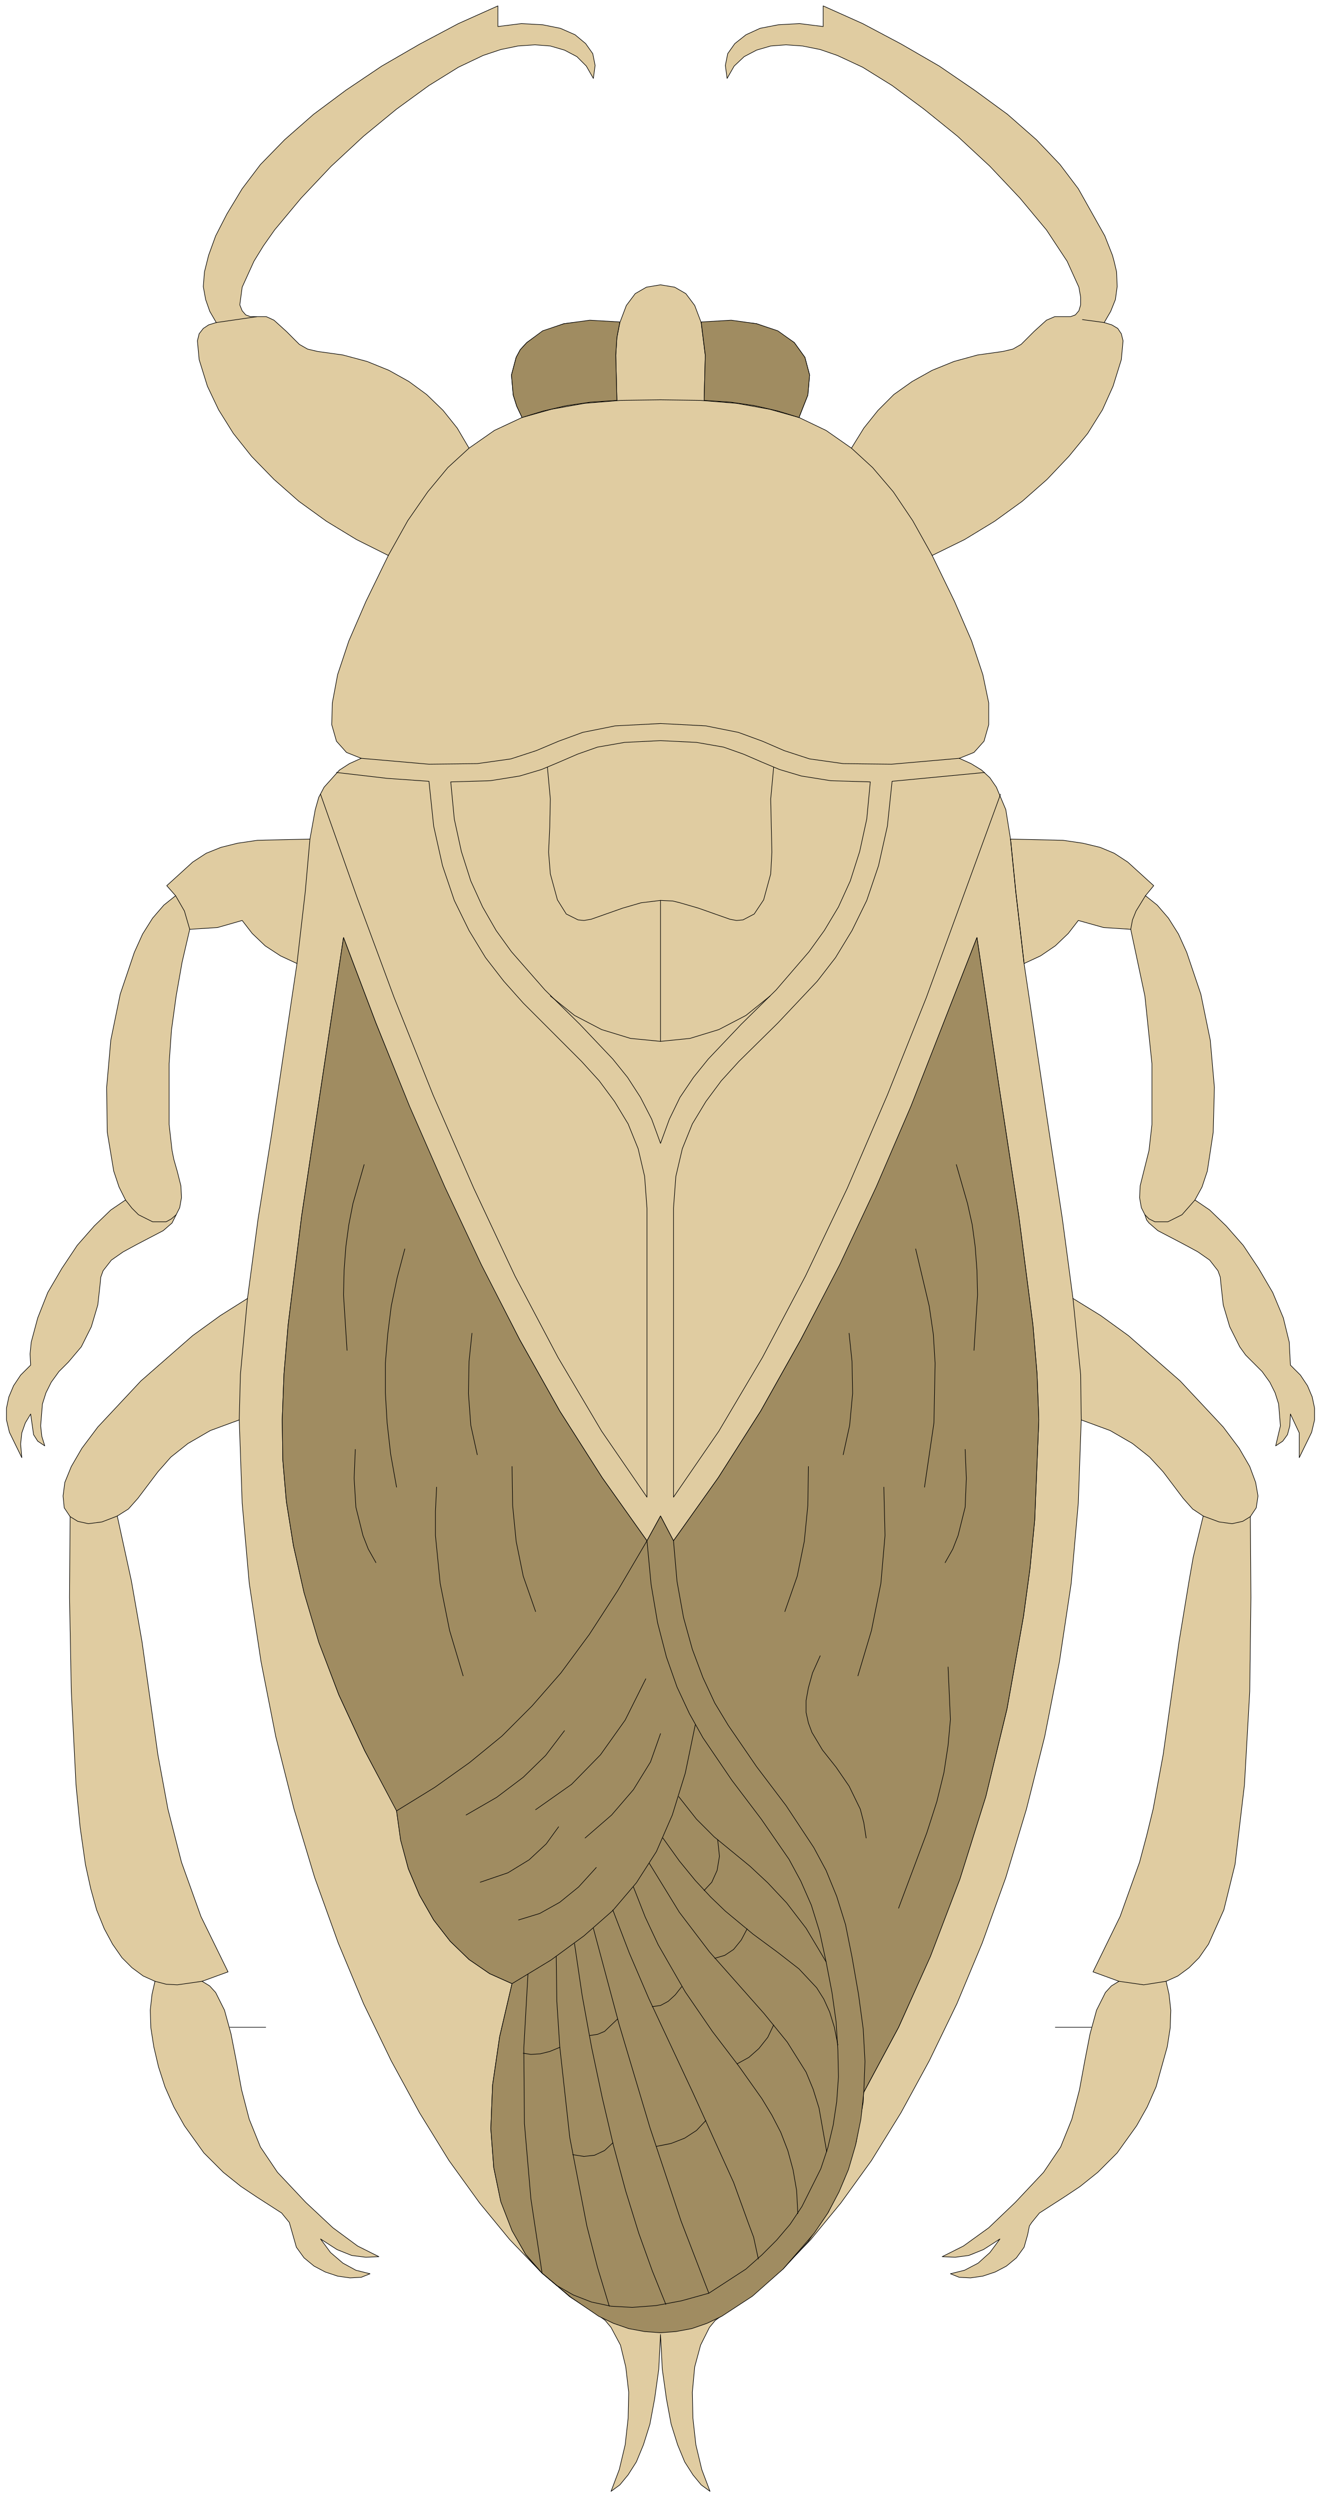
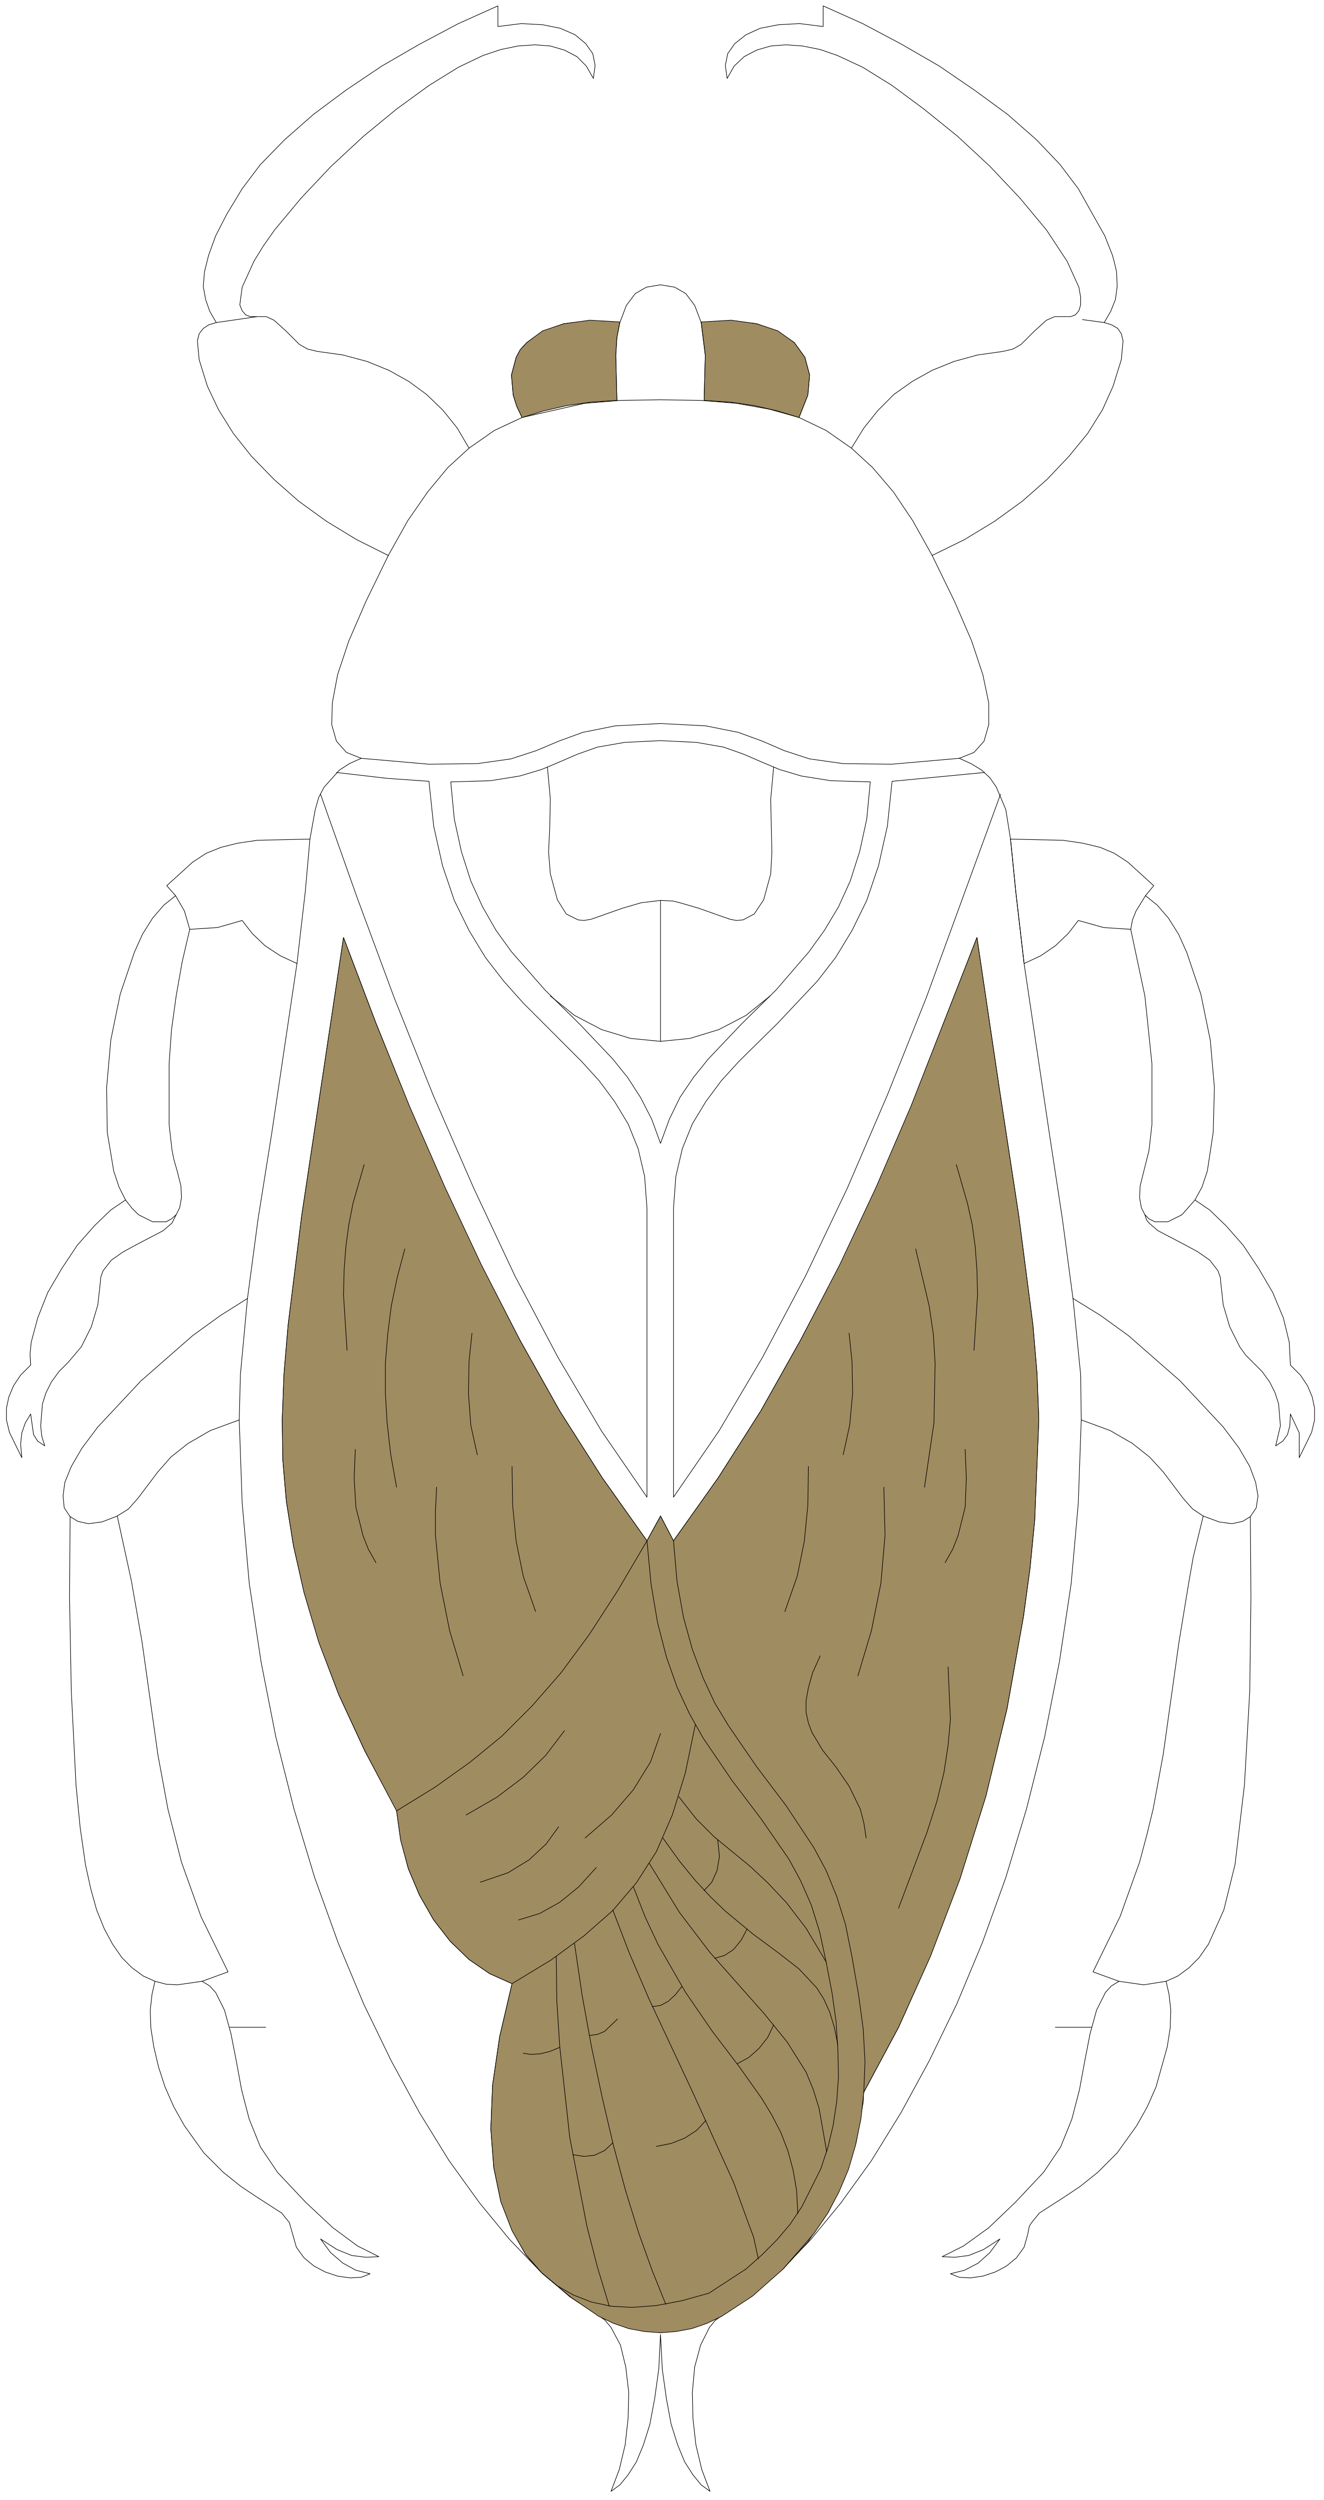
<svg xmlns="http://www.w3.org/2000/svg" xmlns:ns1="http://sodipodi.sourceforge.net/DTD/sodipodi-0.dtd" xmlns:ns2="http://www.inkscape.org/namespaces/inkscape" version="1.0" width="39.617mm" height="74.771mm" id="svg238" ns1:docname="CS000433.WMF">
  <ns1:namedview pagecolor="#ffffff" bordercolor="#666666" borderopacity="1" objecttolerance="10" gridtolerance="10" guidetolerance="10" ns2:pageopacity="0" ns2:pageshadow="2" ns2:window-width="640" ns2:window-height="480" id="namedview240" />
  <defs id="defs6">
    <clipPath clipPathUnits="userSpaceOnUse" id="clipWmfPath1">
      <path d="M 0,0 L 149.6,0 L 149.6,282.467 L 0,282.467 z" id="path2" />
    </clipPath>
    <pattern id="WMFhbasepattern" patternUnits="userSpaceOnUse" width="6" height="6" x="0" y="0" />
  </defs>
-   <path style="fill:#e0cca1;fill-rule:evenodd;fill-opacity:1;stroke:none;" clip-path="url(#clipWmfPath1)" d="  M 74.7,263.871   L 74.5,267.803   L 74.034,271.136   L 73.501,274.002   L 72.768,276.335   L 71.968,278.268   L 71.035,279.734   L 70.102,280.867   L 69.103,281.6   L 70.035,279.134   L 70.702,276.335   L 71.035,273.336   L 71.102,270.403   L 70.768,267.537   L 70.169,265.071   L 69.103,263.071   L 68.436,262.271   L 67.703,261.738   L 64.438,259.605   L 61.106,256.739   L 57.641,253.14   L 54.243,249.008   L 50.777,244.209   L 47.446,238.81   L 44.247,232.945   L 41.115,226.48   L 38.25,219.615   L 35.584,212.217   L 33.252,204.485   L 31.186,196.287   L 29.52,187.822   L 28.187,178.958   L 27.388,169.893   L 27.055,160.495   L 23.789,161.695   L 21.257,163.161   L 19.325,164.694   L 17.859,166.361   L 15.593,169.36   L 14.527,170.56   L 13.261,171.36   L 14.86,178.691   L 16.06,185.556   L 17.859,198.353   L 18.992,204.485   L 20.524,210.484   L 22.723,216.616   L 25.789,222.881   L 22.856,223.947   L 23.723,224.48   L 24.389,225.214   L 25.389,227.213   L 26.122,229.879   L 26.721,232.945   L 27.321,236.211   L 28.187,239.543   L 29.454,242.676   L 31.386,245.542   L 34.585,248.941   L 37.65,251.807   L 40.449,253.873   L 42.848,255.073   L 41.382,255.14   L 39.782,254.94   L 38.116,254.273   L 36.251,253.074   L 37.383,254.607   L 38.783,255.806   L 40.249,256.606   L 41.848,257.006   L 40.848,257.406   L 39.582,257.473   L 38.183,257.273   L 36.784,256.806   L 35.518,256.14   L 34.385,255.206   L 33.518,254.007   L 33.119,252.607   L 32.719,251.207   L 31.852,250.141   L 29.054,248.341   L 27.255,247.142   L 25.255,245.542   L 23.056,243.343   L 20.857,240.277   L 19.658,238.144   L 18.658,235.878   L 17.925,233.612   L 17.392,231.345   L 17.059,229.213   L 16.992,227.213   L 17.192,225.413   L 17.526,223.947   L 16.193,223.347   L 14.927,222.414   L 13.794,221.281   L 12.728,219.748   L 11.795,218.015   L 10.928,215.882   L 10.262,213.483   L 9.662,210.75   L 9.063,206.551   L 8.596,201.752   L 8.063,191.155   L 7.863,180.557   L 7.93,171.426   L 7.263,170.426   L 7.13,169.093   L 7.33,167.56   L 8.063,165.761   L 9.263,163.695   L 11.062,161.295   L 15.926,156.096   L 21.79,150.964   L 24.922,148.698   L 27.988,146.765   L 29.187,137.767   L 30.72,128.17   L 33.585,108.908   L 31.719,108.041   L 29.987,106.908   L 28.521,105.508   L 27.388,104.042   L 24.589,104.842   L 21.457,105.042   L 20.591,108.774   L 19.924,112.573   L 19.391,116.439   L 19.125,120.238   L 19.125,127.103   L 19.458,130.036   L 19.658,131.036   L 20.058,132.435   L 20.458,134.035   L 20.524,135.368   L 20.324,136.501   L 19.924,137.301   L 19.458,138.234   L 18.458,139.101   L 15.526,140.633   L 13.927,141.5   L 12.594,142.433   L 11.661,143.633   L 11.395,144.366   L 11.328,145.099   L 11.062,147.499   L 10.329,149.965   L 9.196,152.231   L 7.73,153.964   L 6.664,155.03   L 5.797,156.23   L 5.198,157.43   L 4.798,158.696   L 4.598,161.162   L 4.731,162.362   L 5.064,163.428   L 4.265,162.895   L 3.798,162.162   L 3.465,159.829   L 2.865,160.829   L 2.466,161.962   L 2.332,163.228   L 2.466,164.761   L 1.066,161.895   L 0.733,160.495   L 0.733,159.162   L 1,157.896   L 1.533,156.63   L 2.332,155.43   L 3.465,154.297   L 3.398,153.031   L 3.532,151.698   L 4.265,148.965   L 5.398,146.099   L 6.997,143.366   L 8.729,140.767   L 10.662,138.567   L 12.528,136.768   L 14.194,135.635   L 13.461,134.168   L 12.861,132.369   L 12.128,127.97   L 12.061,122.904   L 12.528,117.572   L 13.594,112.373   L 15.193,107.641   L 16.126,105.575   L 17.259,103.776   L 18.525,102.309   L 19.858,101.243   L 18.858,100.11   L 21.79,97.444   L 23.323,96.444   L 24.989,95.777   L 26.855,95.311   L 29.12,94.978   L 35.051,94.844   L 35.651,91.512   L 36.051,90.112   L 36.65,88.979   L 38.383,87.046   L 39.516,86.313   L 40.848,85.713   L 39.183,85.047   L 38.05,83.78   L 37.517,81.914   L 37.583,79.448   L 38.183,76.249   L 39.449,72.45   L 41.382,67.984   L 43.914,62.785   L 40.315,60.986   L 36.917,58.919   L 33.785,56.653   L 30.986,54.187   L 28.454,51.588   L 26.388,48.988   L 24.722,46.322   L 23.456,43.656   L 22.523,40.657   L 22.323,38.524   L 22.523,37.724   L 22.99,37.125   L 23.589,36.725   L 24.456,36.458   L 23.723,35.192   L 23.256,33.859   L 22.99,32.392   L 23.123,30.726   L 23.589,28.86   L 24.389,26.66   L 25.655,24.194   L 27.388,21.328   L 29.454,18.596   L 32.186,15.796   L 35.451,12.93   L 39.116,10.198   L 43.181,7.465   L 47.446,4.999   L 51.844,2.666   L 56.308,0.667   L 56.308,2.999   L 58.974,2.666   L 61.373,2.799   L 63.372,3.199   L 65.038,3.932   L 66.237,4.932   L 67.037,6.065   L 67.303,7.398   L 67.103,8.865   L 66.304,7.465   L 65.238,6.398   L 63.838,5.665   L 62.239,5.199   L 60.506,5.065   L 58.574,5.199   L 56.641,5.599   L 54.642,6.265   L 51.844,7.598   L 48.512,9.664   L 44.847,12.33   L 41.115,15.396   L 37.45,18.796   L 34.051,22.395   L 31.053,25.994   L 29.787,27.793   L 28.721,29.526   L 27.388,32.459   L 27.121,34.459   L 27.388,35.125   L 27.788,35.592   L 28.321,35.792   L 29.054,35.792   L 30.12,35.792   L 30.986,36.191   L 32.386,37.458   L 33.852,38.924   L 34.785,39.457   L 35.917,39.724   L 38.783,40.124   L 41.515,40.857   L 43.98,41.857   L 46.246,43.123   L 48.245,44.589   L 50.111,46.389   L 51.71,48.389   L 53.043,50.655   L 55.908,48.655   L 59.04,47.189   L 58.441,45.922   L 58.041,44.656   L 57.841,42.39   L 58.374,40.39   L 58.84,39.524   L 59.573,38.724   L 61.373,37.458   L 63.772,36.591   L 66.704,36.258   L 70.102,36.458   L 70.835,34.525   L 71.835,33.192   L 73.101,32.459   L 74.7,32.192   L 76.299,32.459   L 77.565,33.192   L 78.565,34.525   L 79.298,36.458   L 82.696,36.258   L 85.562,36.591   L 87.961,37.458   L 89.827,38.724   L 91.026,40.39   L 91.559,42.39   L 91.359,44.656   L 90.36,47.189   L 93.425,48.655   L 96.29,50.655   L 97.69,48.389   L 99.289,46.389   L 101.088,44.589   L 103.154,43.123   L 105.42,41.857   L 107.885,40.857   L 110.551,40.124   L 113.416,39.724   L 114.549,39.457   L 115.482,38.924   L 116.948,37.458   L 118.347,36.191   L 119.28,35.792   L 120.346,35.792   L 121.079,35.792   L 121.612,35.592   L 122.012,35.125   L 122.212,34.459   L 122.212,33.592   L 122.012,32.459   L 120.68,29.526   L 118.347,25.994   L 115.349,22.395   L 111.95,18.796   L 108.285,15.396   L 104.487,12.33   L 100.888,9.664   L 97.557,7.598   L 94.691,6.265   L 92.759,5.599   L 90.76,5.199   L 88.894,5.065   L 87.161,5.199   L 85.562,5.665   L 84.163,6.398   L 83.03,7.465   L 82.23,8.865   L 82.03,7.398   L 82.297,6.065   L 83.096,4.932   L 84.362,3.932   L 85.962,3.199   L 88.027,2.799   L 90.426,2.666   L 93.092,2.999   L 93.092,0.667   L 97.557,2.666   L 101.955,4.999   L 106.219,7.465   L 110.218,10.198   L 113.949,12.93   L 117.214,15.796   L 119.88,18.596   L 121.946,21.328   L 124.944,26.66   L 125.811,28.86   L 126.011,29.593   L 126.277,30.726   L 126.344,32.392   L 126.144,33.859   L 125.611,35.192   L 124.878,36.458   L 125.744,36.725   L 126.41,37.125   L 126.81,37.724   L 127.01,38.524   L 126.81,40.657   L 125.877,43.656   L 124.678,46.322   L 123.012,48.988   L 120.879,51.588   L 118.414,54.187   L 115.615,56.653   L 112.483,58.919   L 109.085,60.986   L 105.42,62.785   L 107.952,67.984   L 109.884,72.45   L 111.15,76.249   L 111.817,79.448   L 111.817,81.914   L 111.284,83.78   L 110.151,85.047   L 108.485,85.713   L 109.818,86.313   L 111.017,87.046   L 111.95,87.913   L 112.683,88.979   L 113.749,91.512   L 114.282,94.844   L 120.213,94.978   L 122.479,95.311   L 124.411,95.777   L 126.011,96.444   L 127.543,97.444   L 130.475,100.11   L 129.542,101.243   L 130.875,102.309   L 132.141,103.776   L 133.274,105.575   L 134.207,107.641   L 135.806,112.373   L 136.872,117.572   L 137.339,122.904   L 137.206,127.97   L 136.539,132.369   L 135.939,134.168   L 135.14,135.635   L 136.806,136.768   L 138.672,138.567   L 140.604,140.767   L 142.337,143.366   L 143.936,146.099   L 145.135,148.965   L 145.802,151.698   L 145.935,154.297   L 147.068,155.43   L 147.867,156.63   L 148.401,157.896   L 148.667,159.162   L 148.667,160.495   L 148.334,161.895   L 146.935,164.761   L 146.935,161.962   L 145.935,159.829   L 145.868,161.162   L 145.602,162.162   L 145.069,162.895   L 144.269,163.428   L 144.802,161.162   L 144.602,158.696   L 144.202,157.43   L 143.603,156.23   L 142.736,155.03   L 141.67,153.964   L 140.871,153.164   L 140.204,152.231   L 139.071,149.965   L 138.338,147.499   L 138.072,145.099   L 138.005,144.366   L 137.739,143.633   L 136.806,142.433   L 135.473,141.5   L 133.874,140.633   L 130.942,139.101   L 129.942,138.234   L 129.676,137.901   L 129.476,137.301   L 129.076,136.501   L 128.876,135.368   L 128.943,134.035   L 129.342,132.435   L 129.942,130.036   L 130.275,127.103   L 130.275,120.238   L 129.476,112.573   L 127.876,105.042   L 124.811,104.842   L 121.946,104.042   L 120.813,105.508   L 119.347,106.908   L 117.681,108.041   L 115.815,108.908   L 118.68,128.17   L 120.146,137.767   L 121.346,146.765   L 124.478,148.698   L 127.61,150.964   L 133.474,156.096   L 138.338,161.295   L 140.138,163.695   L 141.337,165.761   L 142.003,167.56   L 142.27,169.093   L 142.07,170.426   L 141.404,171.426   L 141.47,180.557   L 141.337,191.155   L 140.737,201.752   L 139.671,210.75   L 138.405,215.882   L 136.672,219.748   L 135.606,221.281   L 134.473,222.414   L 133.207,223.347   L 131.875,223.947   L 132.208,225.413   L 132.408,227.213   L 132.341,229.213   L 132.008,231.345   L 130.742,235.878   L 129.742,238.144   L 128.543,240.277   L 126.344,243.343   L 124.145,245.542   L 122.146,247.142   L 120.346,248.341   L 117.548,250.141   L 116.681,251.207   L 116.415,251.607   L 116.215,252.607   L 115.815,254.007   L 114.949,255.206   L 113.816,256.14   L 112.55,256.806   L 111.15,257.273   L 109.751,257.473   L 108.485,257.406   L 107.485,257.006   L 109.085,256.606   L 110.617,255.806   L 111.95,254.607   L 113.083,253.074   L 111.217,254.273   L 109.551,254.94   L 108.019,255.14   L 106.553,255.073   L 108.951,253.873   L 111.817,251.807   L 114.816,248.941   L 118.014,245.542   L 119.947,242.676   L 121.213,239.543   L 122.079,236.211   L 122.679,232.945   L 123.278,229.879   L 124.011,227.213   L 125.011,225.214   L 125.677,224.48   L 126.544,223.947   L 123.612,222.881   L 126.677,216.616   L 128.876,210.484   L 129.676,207.484   L 130.409,204.485   L 131.541,198.353   L 133.341,185.556   L 134.473,178.691   L 134.94,176.025   L 136.073,171.36   L 134.873,170.56   L 133.807,169.36   L 131.541,166.361   L 130.009,164.694   L 128.076,163.161   L 125.544,161.695   L 122.279,160.495   L 121.946,169.893   L 121.146,178.958   L 119.813,187.822   L 118.147,196.287   L 116.082,204.485   L 113.749,212.217   L 111.084,219.615   L 108.218,226.48   L 105.087,232.945   L 101.888,238.81   L 98.556,244.209   L 95.091,249.008   L 91.692,253.14   L 88.227,256.739   L 84.896,259.605   L 81.63,261.738   L 80.897,262.271   L 80.231,263.071   L 79.231,265.071   L 78.565,267.537   L 78.298,270.403   L 78.365,273.336   L 78.698,276.335   L 79.365,279.134   L 80.298,281.6   L 79.298,280.867   L 78.365,279.734   L 77.432,278.268   L 76.633,276.335   L 75.9,274.002   L 75.366,271.136   L 74.9,267.803   L 74.7,263.871  z " id="path8" />
  <path style="fill:none;stroke:#000000;stroke-width:0.067px;stroke-linecap:round;stroke-linejoin:round;stroke-miterlimit:4;stroke-dasharray:none;stroke-opacity:1;" clip-path="url(#clipWmfPath1)" d="  M 74.7,263.871   L 74.5,267.803   L 74.034,271.136   L 73.501,274.002   L 72.768,276.335   L 71.968,278.268   L 71.035,279.734   L 70.102,280.867   L 69.103,281.6   L 70.035,279.134   L 70.702,276.335   L 71.035,273.336   L 71.102,270.403   L 70.768,267.537   L 70.169,265.071   L 69.103,263.071   L 68.436,262.271   L 67.703,261.738   L 64.438,259.605   L 61.106,256.739   L 57.641,253.14   L 54.243,249.008   L 50.777,244.209   L 47.446,238.81   L 44.247,232.945   L 41.115,226.48   L 38.25,219.615   L 35.584,212.217   L 33.252,204.485   L 31.186,196.287   L 29.52,187.822   L 28.187,178.958   L 27.388,169.893   L 27.055,160.495   L 23.789,161.695   L 21.257,163.161   L 19.325,164.694   L 17.859,166.361   L 15.593,169.36   L 14.527,170.56   L 13.261,171.36   L 14.86,178.691   L 16.06,185.556   L 17.859,198.353   L 18.992,204.485   L 20.524,210.484   L 22.723,216.616   L 25.789,222.881   L 22.856,223.947   L 23.723,224.48   L 24.389,225.214   L 25.389,227.213   L 26.122,229.879   L 26.721,232.945   L 27.321,236.211   L 28.187,239.543   L 29.454,242.676   L 31.386,245.542   L 34.585,248.941   L 37.65,251.807   L 40.449,253.873   L 42.848,255.073   L 41.382,255.14   L 39.782,254.94   L 38.116,254.273   L 36.251,253.074   L 37.383,254.607   L 38.783,255.806   L 40.249,256.606   L 41.848,257.006   L 40.848,257.406   L 39.582,257.473   L 38.183,257.273   L 36.784,256.806   L 35.518,256.14   L 34.385,255.206   L 33.518,254.007   L 33.119,252.607   L 32.719,251.207   L 31.852,250.141   L 29.054,248.341   L 27.255,247.142   L 25.255,245.542   L 23.056,243.343   L 20.857,240.277   L 19.658,238.144   L 18.658,235.878   L 17.925,233.612   L 17.392,231.345   L 17.059,229.213   L 16.992,227.213   L 17.192,225.413   L 17.526,223.947   L 16.193,223.347   L 14.927,222.414   L 13.794,221.281   L 12.728,219.748   L 11.795,218.015   L 10.928,215.882   L 10.262,213.483   L 9.662,210.75   L 9.063,206.551   L 8.596,201.752   L 8.063,191.155   L 7.863,180.557   L 7.93,171.426   L 7.263,170.426   L 7.13,169.093   L 7.33,167.56   L 8.063,165.761   L 9.263,163.695   L 11.062,161.295   L 15.926,156.096   L 21.79,150.964   L 24.922,148.698   L 27.988,146.765   L 29.187,137.767   L 30.72,128.17   L 33.585,108.908   L 31.719,108.041   L 29.987,106.908   L 28.521,105.508   L 27.388,104.042   L 24.589,104.842   L 21.457,105.042   L 20.591,108.774   L 19.924,112.573   L 19.391,116.439   L 19.125,120.238   L 19.125,127.103   L 19.458,130.036   L 19.658,131.036   L 20.058,132.435   L 20.458,134.035   L 20.524,135.368   L 20.324,136.501   L 19.924,137.301   L 19.458,138.234   L 18.458,139.101   L 15.526,140.633   L 13.927,141.5   L 12.594,142.433   L 11.661,143.633   L 11.395,144.366   L 11.328,145.099   L 11.062,147.499   L 10.329,149.965   L 9.196,152.231   L 7.73,153.964   L 6.664,155.03   L 5.797,156.23   L 5.198,157.43   L 4.798,158.696   L 4.598,161.162   L 4.731,162.362   L 5.064,163.428   L 4.265,162.895   L 3.798,162.162   L 3.465,159.829   L 2.865,160.829   L 2.466,161.962   L 2.332,163.228   L 2.466,164.761   L 1.066,161.895   L 0.733,160.495   L 0.733,159.162   L 1,157.896   L 1.533,156.63   L 2.332,155.43   L 3.465,154.297   L 3.398,153.031   L 3.532,151.698   L 4.265,148.965   L 5.398,146.099   L 6.997,143.366   L 8.729,140.767   L 10.662,138.567   L 12.528,136.768   L 14.194,135.635   L 13.461,134.168   L 12.861,132.369   L 12.128,127.97   L 12.061,122.904   L 12.528,117.572   L 13.594,112.373   L 15.193,107.641   L 16.126,105.575   L 17.259,103.776   L 18.525,102.309   L 19.858,101.243   L 18.858,100.11   L 21.79,97.444   L 23.323,96.444   L 24.989,95.777   L 26.855,95.311   L 29.12,94.978   L 35.051,94.844   L 35.651,91.512   L 36.051,90.112   L 36.65,88.979   L 38.383,87.046   L 39.516,86.313   L 40.848,85.713   L 39.183,85.047   L 38.05,83.78   L 37.517,81.914   L 37.583,79.448   L 38.183,76.249   L 39.449,72.45   L 41.382,67.984   L 43.914,62.785   L 40.315,60.986   L 36.917,58.919   L 33.785,56.653   L 30.986,54.187   L 28.454,51.588   L 26.388,48.988   L 24.722,46.322   L 23.456,43.656   L 22.523,40.657   L 22.323,38.524   L 22.523,37.724   L 22.99,37.125   L 23.589,36.725   L 24.456,36.458   L 23.723,35.192   L 23.256,33.859   L 22.99,32.392   L 23.123,30.726   L 23.589,28.86   L 24.389,26.66   L 25.655,24.194   L 27.388,21.328   L 29.454,18.596   L 32.186,15.796   L 35.451,12.93   L 39.116,10.198   L 43.181,7.465   L 47.446,4.999   L 51.844,2.666   L 56.308,0.667   L 56.308,2.999   L 58.974,2.666   L 61.373,2.799   L 63.372,3.199   L 65.038,3.932   L 66.237,4.932   L 67.037,6.065   L 67.303,7.398   L 67.103,8.865   L 66.304,7.465   L 65.238,6.398   L 63.838,5.665   L 62.239,5.199   L 60.506,5.065   L 58.574,5.199   L 56.641,5.599   L 54.642,6.265   L 51.844,7.598   L 48.512,9.664   L 44.847,12.33   L 41.115,15.396   L 37.45,18.796   L 34.051,22.395   L 31.053,25.994   L 29.787,27.793   L 28.721,29.526   L 27.388,32.459   L 27.121,34.459   L 27.388,35.125   L 27.788,35.592   L 28.321,35.792   L 29.054,35.792   L 30.12,35.792   L 30.986,36.191   L 32.386,37.458   L 33.852,38.924   L 34.785,39.457   L 35.917,39.724   L 38.783,40.124   L 41.515,40.857   L 43.98,41.857   L 46.246,43.123   L 48.245,44.589   L 50.111,46.389   L 51.71,48.389   L 53.043,50.655   L 55.908,48.655   L 59.04,47.189   L 58.441,45.922   L 58.041,44.656   L 57.841,42.39   L 58.374,40.39   L 58.84,39.524   L 59.573,38.724   L 61.373,37.458   L 63.772,36.591   L 66.704,36.258   L 70.102,36.458   L 70.835,34.525   L 71.835,33.192   L 73.101,32.459   L 74.7,32.192   L 76.299,32.459   L 77.565,33.192   L 78.565,34.525   L 79.298,36.458   L 82.696,36.258   L 85.562,36.591   L 87.961,37.458   L 89.827,38.724   L 91.026,40.39   L 91.559,42.39   L 91.359,44.656   L 90.36,47.189   L 93.425,48.655   L 96.29,50.655   L 97.69,48.389   L 99.289,46.389   L 101.088,44.589   L 103.154,43.123   L 105.42,41.857   L 107.885,40.857   L 110.551,40.124   L 113.416,39.724   L 114.549,39.457   L 115.482,38.924   L 116.948,37.458   L 118.347,36.191   L 119.28,35.792   L 120.346,35.792   L 121.079,35.792   L 121.612,35.592   L 122.012,35.125   L 122.212,34.459   L 122.212,33.592   L 122.012,32.459   L 120.68,29.526   L 118.347,25.994   L 115.349,22.395   L 111.95,18.796   L 108.285,15.396   L 104.487,12.33   L 100.888,9.664   L 97.557,7.598   L 94.691,6.265   L 92.759,5.599   L 90.76,5.199   L 88.894,5.065   L 87.161,5.199   L 85.562,5.665   L 84.163,6.398   L 83.03,7.465   L 82.23,8.865   L 82.03,7.398   L 82.297,6.065   L 83.096,4.932   L 84.362,3.932   L 85.962,3.199   L 88.027,2.799   L 90.426,2.666   L 93.092,2.999   L 93.092,0.667   L 97.557,2.666   L 101.955,4.999   L 106.219,7.465   L 110.218,10.198   L 113.949,12.93   L 117.214,15.796   L 119.88,18.596   L 121.946,21.328   L 124.944,26.66   L 125.811,28.86   L 126.011,29.593   L 126.277,30.726   L 126.344,32.392   L 126.144,33.859   L 125.611,35.192   L 124.878,36.458   L 125.744,36.725   L 126.41,37.125   L 126.81,37.724   L 127.01,38.524   L 126.81,40.657   L 125.877,43.656   L 124.678,46.322   L 123.012,48.988   L 120.879,51.588   L 118.414,54.187   L 115.615,56.653   L 112.483,58.919   L 109.085,60.986   L 105.42,62.785   L 107.952,67.984   L 109.884,72.45   L 111.15,76.249   L 111.817,79.448   L 111.817,81.914   L 111.284,83.78   L 110.151,85.047   L 108.485,85.713   L 109.818,86.313   L 111.017,87.046   L 111.95,87.913   L 112.683,88.979   L 113.749,91.512   L 114.282,94.844   L 120.213,94.978   L 122.479,95.311   L 124.411,95.777   L 126.011,96.444   L 127.543,97.444   L 130.475,100.11   L 129.542,101.243   L 130.875,102.309   L 132.141,103.776   L 133.274,105.575   L 134.207,107.641   L 135.806,112.373   L 136.872,117.572   L 137.339,122.904   L 137.206,127.97   L 136.539,132.369   L 135.939,134.168   L 135.14,135.635   L 136.806,136.768   L 138.672,138.567   L 140.604,140.767   L 142.337,143.366   L 143.936,146.099   L 145.135,148.965   L 145.802,151.698   L 145.935,154.297   L 147.068,155.43   L 147.867,156.63   L 148.401,157.896   L 148.667,159.162   L 148.667,160.495   L 148.334,161.895   L 146.935,164.761   L 146.935,161.962   L 145.935,159.829   L 145.868,161.162   L 145.602,162.162   L 145.069,162.895   L 144.269,163.428   L 144.802,161.162   L 144.602,158.696   L 144.202,157.43   L 143.603,156.23   L 142.736,155.03   L 141.67,153.964   L 140.871,153.164   L 140.204,152.231   L 139.071,149.965   L 138.338,147.499   L 138.072,145.099   L 138.005,144.366   L 137.739,143.633   L 136.806,142.433   L 135.473,141.5   L 133.874,140.633   L 130.942,139.101   L 129.942,138.234   L 129.676,137.901   L 129.476,137.301   L 129.076,136.501   L 128.876,135.368   L 128.943,134.035   L 129.342,132.435   L 129.942,130.036   L 130.275,127.103   L 130.275,120.238   L 129.476,112.573   L 127.876,105.042   L 124.811,104.842   L 121.946,104.042   L 120.813,105.508   L 119.347,106.908   L 117.681,108.041   L 115.815,108.908   L 118.68,128.17   L 120.146,137.767   L 121.346,146.765   L 124.478,148.698   L 127.61,150.964   L 133.474,156.096   L 138.338,161.295   L 140.138,163.695   L 141.337,165.761   L 142.003,167.56   L 142.27,169.093   L 142.07,170.426   L 141.404,171.426   L 141.47,180.557   L 141.337,191.155   L 140.737,201.752   L 139.671,210.75   L 138.405,215.882   L 136.672,219.748   L 135.606,221.281   L 134.473,222.414   L 133.207,223.347   L 131.875,223.947   L 132.208,225.413   L 132.408,227.213   L 132.341,229.213   L 132.008,231.345   L 130.742,235.878   L 129.742,238.144   L 128.543,240.277   L 126.344,243.343   L 124.145,245.542   L 122.146,247.142   L 120.346,248.341   L 117.548,250.141   L 116.681,251.207   L 116.415,251.607   L 116.215,252.607   L 115.815,254.007   L 114.949,255.206   L 113.816,256.14   L 112.55,256.806   L 111.15,257.273   L 109.751,257.473   L 108.485,257.406   L 107.485,257.006   L 109.085,256.606   L 110.617,255.806   L 111.95,254.607   L 113.083,253.074   L 111.217,254.273   L 109.551,254.94   L 108.019,255.14   L 106.553,255.073   L 108.951,253.873   L 111.817,251.807   L 114.816,248.941   L 118.014,245.542   L 119.947,242.676   L 121.213,239.543   L 122.079,236.211   L 122.679,232.945   L 123.278,229.879   L 124.011,227.213   L 125.011,225.214   L 125.677,224.48   L 126.544,223.947   L 123.612,222.881   L 126.677,216.616   L 128.876,210.484   L 129.676,207.484   L 130.409,204.485   L 131.541,198.353   L 133.341,185.556   L 134.473,178.691   L 134.94,176.025   L 136.073,171.36   L 134.873,170.56   L 133.807,169.36   L 131.541,166.361   L 130.009,164.694   L 128.076,163.161   L 125.544,161.695   L 122.279,160.495   L 121.946,169.893   L 121.146,178.958   L 119.813,187.822   L 118.147,196.287   L 116.082,204.485   L 113.749,212.217   L 111.084,219.615   L 108.218,226.48   L 105.087,232.945   L 101.888,238.81   L 98.556,244.209   L 95.091,249.008   L 91.692,253.14   L 88.227,256.739   L 84.896,259.605   L 81.63,261.738   L 80.897,262.271   L 80.231,263.071   L 79.231,265.071   L 78.565,267.537   L 78.298,270.403   L 78.365,273.336   L 78.698,276.335   L 79.365,279.134   L 80.298,281.6   L 79.298,280.867   L 78.365,279.734   L 77.432,278.268   L 76.633,276.335   L 75.9,274.002   L 75.366,271.136   L 74.9,267.803   L 74.7,263.871  z " id="path10" />
  <path style="fill:none;stroke:#000000;stroke-width:0.067px;stroke-linecap:round;stroke-linejoin:round;stroke-miterlimit:4;stroke-dasharray:none;stroke-opacity:1;" clip-path="url(#clipWmfPath1)" d="  M 25.988,229.146   L 30.053,229.146  " id="path12" />
  <path style="fill:none;stroke:#000000;stroke-width:0.067px;stroke-linecap:round;stroke-linejoin:round;stroke-miterlimit:4;stroke-dasharray:none;stroke-opacity:1;" clip-path="url(#clipWmfPath1)" d="  M 22.856,223.947   L 20.058,224.347   L 18.792,224.28   L 17.526,223.947  " id="path14" />
  <path style="fill:none;stroke:#000000;stroke-width:0.067px;stroke-linecap:round;stroke-linejoin:round;stroke-miterlimit:4;stroke-dasharray:none;stroke-opacity:1;" clip-path="url(#clipWmfPath1)" d="  M 13.261,171.36   L 11.528,172.026   L 9.996,172.226   L 8.796,171.959   L 7.93,171.426  " id="path16" />
  <path style="fill:none;stroke:#000000;stroke-width:0.067px;stroke-linecap:round;stroke-linejoin:round;stroke-miterlimit:4;stroke-dasharray:none;stroke-opacity:1;" clip-path="url(#clipWmfPath1)" d="  M 27.055,160.495   L 27.188,155.363   L 27.988,146.765  " id="path18" />
  <path style="fill:none;stroke:#000000;stroke-width:0.067px;stroke-linecap:round;stroke-linejoin:round;stroke-miterlimit:4;stroke-dasharray:none;stroke-opacity:1;" clip-path="url(#clipWmfPath1)" d="  M 19.924,137.301   L 19.391,137.767   L 18.792,138.101   L 17.259,138.101   L 15.66,137.301   L 14.927,136.568   L 14.194,135.635  " id="path20" />
  <path style="fill:none;stroke:#000000;stroke-width:0.067px;stroke-linecap:round;stroke-linejoin:round;stroke-miterlimit:4;stroke-dasharray:none;stroke-opacity:1;" clip-path="url(#clipWmfPath1)" d="  M 21.457,105.042   L 20.857,102.976   L 19.858,101.243  " id="path22" />
  <path style="fill:none;stroke:#000000;stroke-width:0.067px;stroke-linecap:round;stroke-linejoin:round;stroke-miterlimit:4;stroke-dasharray:none;stroke-opacity:1;" clip-path="url(#clipWmfPath1)" d="  M 33.585,108.908   L 34.518,100.843   L 35.051,94.844  " id="path24" />
  <path style="fill:none;stroke:#000000;stroke-width:0.067px;stroke-linecap:round;stroke-linejoin:round;stroke-miterlimit:4;stroke-dasharray:none;stroke-opacity:1;" clip-path="url(#clipWmfPath1)" d="  M 43.914,62.785   L 46.113,58.853   L 48.378,55.587   L 50.644,52.854   L 53.043,50.655  " id="path26" />
  <path style="fill:none;stroke:#000000;stroke-width:0.067px;stroke-linecap:round;stroke-linejoin:round;stroke-miterlimit:4;stroke-dasharray:none;stroke-opacity:1;" clip-path="url(#clipWmfPath1)" d="  M 29.054,35.792   L 24.456,36.458  " id="path28" />
-   <path style="fill:none;stroke:#000000;stroke-width:0.067px;stroke-linecap:round;stroke-linejoin:round;stroke-miterlimit:4;stroke-dasharray:none;stroke-opacity:1;" clip-path="url(#clipWmfPath1)" d="  M 59.04,47.189   L 62.372,46.256   L 66.104,45.589   L 70.169,45.256   L 74.7,45.189  " id="path30" />
+   <path style="fill:none;stroke:#000000;stroke-width:0.067px;stroke-linecap:round;stroke-linejoin:round;stroke-miterlimit:4;stroke-dasharray:none;stroke-opacity:1;" clip-path="url(#clipWmfPath1)" d="  M 59.04,47.189   L 66.104,45.589   L 70.169,45.256   L 74.7,45.189  " id="path30" />
  <path style="fill:none;stroke:#000000;stroke-width:0.067px;stroke-linecap:round;stroke-linejoin:round;stroke-miterlimit:4;stroke-dasharray:none;stroke-opacity:1;" clip-path="url(#clipWmfPath1)" d="  M 69.769,45.256   L 69.636,40.191   L 69.769,38.124   L 70.102,36.458  " id="path32" />
  <path style="fill:none;stroke:#000000;stroke-width:0.067px;stroke-linecap:round;stroke-linejoin:round;stroke-miterlimit:4;stroke-dasharray:none;stroke-opacity:1;" clip-path="url(#clipWmfPath1)" d="  M 79.298,36.458   L 79.764,40.191   L 79.631,45.256  " id="path34" />
  <path style="fill:none;stroke:#000000;stroke-width:0.067px;stroke-linecap:round;stroke-linejoin:round;stroke-miterlimit:4;stroke-dasharray:none;stroke-opacity:1;" clip-path="url(#clipWmfPath1)" d="  M 74.7,45.189   L 79.231,45.256   L 83.296,45.589   L 87.028,46.256   L 90.36,47.189  " id="path36" />
  <path style="fill:none;stroke:#000000;stroke-width:0.067px;stroke-linecap:round;stroke-linejoin:round;stroke-miterlimit:4;stroke-dasharray:none;stroke-opacity:1;" clip-path="url(#clipWmfPath1)" d="  M 96.29,50.655   L 98.689,52.854   L 101.022,55.587   L 103.221,58.853   L 105.42,62.785  " id="path38" />
  <path style="fill:none;stroke:#000000;stroke-width:0.067px;stroke-linecap:round;stroke-linejoin:round;stroke-miterlimit:4;stroke-dasharray:none;stroke-opacity:1;" clip-path="url(#clipWmfPath1)" d="  M 122.412,36.125   L 124.878,36.458  " id="path40" />
  <path style="fill:none;stroke:#000000;stroke-width:0.067px;stroke-linecap:round;stroke-linejoin:round;stroke-miterlimit:4;stroke-dasharray:none;stroke-opacity:1;" clip-path="url(#clipWmfPath1)" d="  M 114.282,94.844   L 114.882,100.843   L 115.815,108.908  " id="path42" />
  <path style="fill:none;stroke:#000000;stroke-width:0.067px;stroke-linecap:round;stroke-linejoin:round;stroke-miterlimit:4;stroke-dasharray:none;stroke-opacity:1;" clip-path="url(#clipWmfPath1)" d="  M 113.15,89.779   L 104.753,112.773   L 100.355,123.771   L 95.824,134.302   L 91.093,144.233   L 86.228,153.43   L 81.297,161.762   L 76.166,169.227   L 76.166,136.568   L 76.433,132.969   L 77.166,129.836   L 78.298,127.037   L 79.831,124.504   L 81.564,122.171   L 83.563,119.972   L 87.961,115.639   L 92.425,110.907   L 94.491,108.241   L 96.357,105.175   L 98.023,101.776   L 99.356,97.844   L 100.355,93.378   L 100.888,88.312   L 111.35,87.313  " id="path44" />
  <path style="fill:none;stroke:#000000;stroke-width:0.067px;stroke-linecap:round;stroke-linejoin:round;stroke-miterlimit:4;stroke-dasharray:none;stroke-opacity:1;" clip-path="url(#clipWmfPath1)" d="  M 98.423,88.379   L 98.023,92.578   L 97.223,96.244   L 96.157,99.577   L 94.824,102.509   L 93.225,105.175   L 91.493,107.575   L 87.761,111.907   L 83.829,115.773   L 80.098,119.705   L 78.432,121.771   L 76.899,124.037   L 75.7,126.503   L 74.7,129.236   L 73.701,126.503   L 72.434,124.037   L 70.968,121.771   L 69.302,119.705   L 65.571,115.773   L 61.639,111.907   L 57.841,107.575   L 56.108,105.175   L 54.576,102.509   L 53.243,99.577   L 52.177,96.244   L 51.377,92.578   L 50.977,88.379   L 55.442,88.246   L 58.774,87.713   L 61.239,86.979   L 63.305,86.113   L 65.304,85.247   L 67.57,84.447   L 70.635,83.914   L 74.7,83.714   L 78.765,83.914   L 81.83,84.447   L 84.096,85.247   L 86.095,86.113   L 88.161,86.979   L 90.626,87.713   L 93.958,88.246   L 98.423,88.379  z " id="path46" />
  <path style="fill:none;stroke:#000000;stroke-width:0.067px;stroke-linecap:round;stroke-linejoin:round;stroke-miterlimit:4;stroke-dasharray:none;stroke-opacity:1;" clip-path="url(#clipWmfPath1)" d="  M 87.494,86.713   L 87.161,90.312   L 87.228,93.511   L 87.294,96.311   L 87.161,98.777   L 86.362,101.709   L 85.295,103.309   L 84.029,103.975   L 83.296,104.042   L 82.563,103.909   L 78.965,102.642   L 76.899,102.043   L 76.099,101.843   L 74.7,101.776   L 72.501,102.043   L 70.435,102.642   L 66.837,103.909   L 66.037,104.042   L 65.371,103.975   L 64.038,103.309   L 63.039,101.709   L 62.239,98.777   L 62.039,96.311   L 62.172,93.511   L 62.239,90.312   L 61.906,86.713  " id="path48" />
  <path style="fill:none;stroke:#000000;stroke-width:0.067px;stroke-linecap:round;stroke-linejoin:round;stroke-miterlimit:4;stroke-dasharray:none;stroke-opacity:1;" clip-path="url(#clipWmfPath1)" d="  M 74.7,101.776   L 74.7,117.706  " id="path50" />
  <path style="fill:none;stroke:#000000;stroke-width:0.067px;stroke-linecap:round;stroke-linejoin:round;stroke-miterlimit:4;stroke-dasharray:none;stroke-opacity:1;" clip-path="url(#clipWmfPath1)" d="  M 62.239,112.573   L 64.971,114.773   L 68.036,116.373   L 71.302,117.372   L 74.7,117.706   L 78.032,117.372   L 81.297,116.373   L 84.362,114.773   L 87.095,112.573  " id="path52" />
  <path style="fill:none;stroke:#000000;stroke-width:0.067px;stroke-linecap:round;stroke-linejoin:round;stroke-miterlimit:4;stroke-dasharray:none;stroke-opacity:1;" clip-path="url(#clipWmfPath1)" d="  M 108.485,85.713   L 100.822,86.38   L 95.358,86.313   L 91.559,85.78   L 88.694,84.847   L 86.228,83.78   L 83.496,82.78   L 79.831,82.047   L 74.7,81.781   L 69.569,82.047   L 65.904,82.78   L 63.172,83.78   L 60.64,84.847   L 57.774,85.78   L 53.976,86.313   L 48.512,86.38   L 40.848,85.713  " id="path54" />
  <path style="fill:none;stroke:#000000;stroke-width:0.067px;stroke-linecap:round;stroke-linejoin:round;stroke-miterlimit:4;stroke-dasharray:none;stroke-opacity:1;" clip-path="url(#clipWmfPath1)" d="  M 36.251,89.779   L 40.382,101.443   L 44.58,112.773   L 48.978,123.771   L 53.576,134.302   L 58.241,144.233   L 63.105,153.43   L 68.036,161.762   L 73.167,169.227   L 73.167,136.568   L 72.901,132.969   L 72.168,129.836   L 71.035,127.037   L 69.502,124.504   L 67.77,122.171   L 65.771,119.972   L 61.439,115.639   L 59.174,113.373   L 56.975,110.907   L 54.909,108.241   L 53.043,105.175   L 51.377,101.776   L 50.044,97.844   L 49.045,93.378   L 48.512,88.312   L 43.78,87.979   L 38.05,87.313  " id="path56" />
  <path style="fill:none;stroke:#000000;stroke-width:0.067px;stroke-linecap:round;stroke-linejoin:round;stroke-miterlimit:4;stroke-dasharray:none;stroke-opacity:1;" clip-path="url(#clipWmfPath1)" d="  M 88.561,256.473   L 91.359,253.407   L 93.692,250.008   L 95.491,246.275   L 96.824,242.143   L 97.623,237.611   L 97.823,232.612   L 97.357,227.146   L 96.357,221.214   L 95.624,217.549   L 94.625,214.283   L 93.425,211.417   L 92.026,208.751   L 88.894,204.085   L 85.562,199.686   L 82.363,195.021   L 80.831,192.421   L 79.498,189.555   L 78.298,186.356   L 77.299,182.824   L 76.566,178.758   L 76.166,174.159   L 74.7,171.36   L 73.167,174.159   L 73.634,179.091   L 74.367,183.423   L 75.366,187.289   L 76.566,190.688   L 77.965,193.688   L 79.498,196.42   L 82.763,201.219   L 86.095,205.552   L 89.227,210.084   L 90.56,212.55   L 91.759,215.283   L 92.692,218.282   L 93.425,221.681   L 94.558,228.546   L 94.758,231.679   L 94.824,234.678   L 94.625,237.544   L 94.225,240.21   L 93.625,242.743   L 92.825,245.142   L 90.693,249.408   L 89.36,251.407   L 87.828,253.207   L 86.162,254.873   L 84.362,256.473   L 80.164,259.205   L 77.032,260.072   L 74.167,260.605   L 71.501,260.805   L 69.103,260.672   L 66.904,260.205   L 64.838,259.405   L 62.972,258.339   L 61.306,256.939   L 60.373,255.94   L 59.44,254.807   L 57.908,252.074   L 56.641,248.808   L 55.842,245.009   L 55.509,240.61   L 55.709,235.678   L 56.508,230.212   L 57.908,224.214   L 55.375,223.081   L 53.043,221.481   L 50.911,219.415   L 49.045,217.015   L 47.446,214.216   L 46.179,211.217   L 45.313,207.951   L 44.847,204.618   L 41.248,197.887   L 38.316,191.555   L 36.051,185.556   L 34.385,179.958   L 33.185,174.692   L 32.386,169.693   L 31.986,165.028   L 31.919,160.495   L 32.119,155.297   L 32.585,149.765   L 34.118,137.434   L 38.849,105.975   L 42.514,115.639   L 46.313,125.104   L 50.311,134.235   L 54.442,143.033   L 58.774,151.431   L 63.305,159.496   L 68.103,167.027   L 73.167,174.159   L 69.836,179.824   L 66.637,184.756   L 63.438,189.022   L 60.173,192.821   L 56.775,196.154   L 53.11,199.153   L 49.178,201.952   L 44.847,204.618  " id="path58" />
  <path style="fill:none;stroke:#000000;stroke-width:0.067px;stroke-linecap:round;stroke-linejoin:round;stroke-miterlimit:4;stroke-dasharray:none;stroke-opacity:1;" clip-path="url(#clipWmfPath1)" d="  M 57.908,224.214   L 62.306,221.548   L 66.037,218.815   L 69.302,215.949   L 71.968,212.816   L 74.234,209.217   L 76.033,205.152   L 77.499,200.419   L 78.632,194.954  " id="path60" />
  <path style="fill:none;stroke:#000000;stroke-width:0.067px;stroke-linecap:round;stroke-linejoin:round;stroke-miterlimit:4;stroke-dasharray:none;stroke-opacity:1;" clip-path="url(#clipWmfPath1)" d="  M 76.166,174.159   L 81.23,167.027   L 86.028,159.496   L 90.56,151.431   L 94.958,143.033   L 99.089,134.235   L 103.021,125.104   L 110.484,105.975   L 113.016,123.038   L 115.215,137.434   L 116.815,149.765   L 117.281,155.297   L 117.481,160.495   L 117.015,171.826   L 116.481,177.292   L 115.748,182.69   L 113.883,193.154   L 111.484,203.019   L 108.552,212.35   L 105.22,221.081   L 101.621,229.146   L 97.69,236.478  " id="path62" />
  <path style="fill:none;stroke:#000000;stroke-width:0.067px;stroke-linecap:round;stroke-linejoin:round;stroke-miterlimit:4;stroke-dasharray:none;stroke-opacity:1;" clip-path="url(#clipWmfPath1)" d="  M 41.182,131.636   L 39.916,136.035   L 39.449,138.434   L 39.116,140.9   L 38.916,143.566   L 38.849,146.365   L 39.249,152.631  " id="path64" />
  <path style="fill:none;stroke:#000000;stroke-width:0.067px;stroke-linecap:round;stroke-linejoin:round;stroke-miterlimit:4;stroke-dasharray:none;stroke-opacity:1;" clip-path="url(#clipWmfPath1)" d="  M 45.78,141.167   L 44.913,144.433   L 44.247,147.632   L 43.847,150.831   L 43.581,154.097   L 43.581,157.43   L 43.78,160.829   L 44.18,164.361   L 44.847,168.094  " id="path66" />
  <path style="fill:none;stroke:#000000;stroke-width:0.067px;stroke-linecap:round;stroke-linejoin:round;stroke-miterlimit:4;stroke-dasharray:none;stroke-opacity:1;" clip-path="url(#clipWmfPath1)" d="  M 40.182,163.761   L 40.049,167.027   L 40.249,170.293   L 41.048,173.559   L 41.648,175.092   L 42.514,176.625  " id="path68" />
  <path style="fill:none;stroke:#000000;stroke-width:0.067px;stroke-linecap:round;stroke-linejoin:round;stroke-miterlimit:4;stroke-dasharray:none;stroke-opacity:1;" clip-path="url(#clipWmfPath1)" d="  M 52.377,189.355   L 50.844,184.29   L 49.778,178.958   L 49.245,173.559   L 49.245,170.826   L 49.378,168.094  " id="path70" />
  <path style="fill:none;stroke:#000000;stroke-width:0.067px;stroke-linecap:round;stroke-linejoin:round;stroke-miterlimit:4;stroke-dasharray:none;stroke-opacity:1;" clip-path="url(#clipWmfPath1)" d="  M 53.376,150.698   L 53.043,153.897   L 52.976,157.496   L 53.243,161.095   L 53.976,164.428  " id="path72" />
  <path style="fill:none;stroke:#000000;stroke-width:0.067px;stroke-linecap:round;stroke-linejoin:round;stroke-miterlimit:4;stroke-dasharray:none;stroke-opacity:1;" clip-path="url(#clipWmfPath1)" d="  M 57.908,165.761   L 57.974,170.16   L 58.374,174.226   L 59.174,178.158   L 60.573,182.157  " id="path74" />
  <path style="fill:none;stroke:#000000;stroke-width:0.067px;stroke-linecap:round;stroke-linejoin:round;stroke-miterlimit:4;stroke-dasharray:none;stroke-opacity:1;" clip-path="url(#clipWmfPath1)" d="  M 88.76,182.157   L 90.16,178.158   L 90.959,174.226   L 91.359,170.16   L 91.426,165.761  " id="path76" />
  <path style="fill:none;stroke:#000000;stroke-width:0.067px;stroke-linecap:round;stroke-linejoin:round;stroke-miterlimit:4;stroke-dasharray:none;stroke-opacity:1;" clip-path="url(#clipWmfPath1)" d="  M 95.358,164.428   L 96.091,161.095   L 96.424,157.496   L 96.357,153.897   L 96.024,150.698  " id="path78" />
  <path style="fill:none;stroke:#000000;stroke-width:0.067px;stroke-linecap:round;stroke-linejoin:round;stroke-miterlimit:4;stroke-dasharray:none;stroke-opacity:1;" clip-path="url(#clipWmfPath1)" d="  M 104.553,168.094   L 105.62,160.829   L 105.82,157.43   L 105.82,154.097   L 105.553,150.831   L 105.087,147.632   L 103.554,141.167  " id="path80" />
  <path style="fill:none;stroke:#000000;stroke-width:0.067px;stroke-linecap:round;stroke-linejoin:round;stroke-miterlimit:4;stroke-dasharray:none;stroke-opacity:1;" clip-path="url(#clipWmfPath1)" d="  M 108.152,131.636   L 109.418,136.035   L 109.951,138.434   L 110.284,140.9   L 110.484,143.566   L 110.551,146.365   L 110.151,152.631  " id="path82" />
  <path style="fill:none;stroke:#000000;stroke-width:0.067px;stroke-linecap:round;stroke-linejoin:round;stroke-miterlimit:4;stroke-dasharray:none;stroke-opacity:1;" clip-path="url(#clipWmfPath1)" d="  M 109.151,163.761   L 109.285,167.027   L 109.151,170.293   L 108.352,173.559   L 107.752,175.092   L 106.886,176.625  " id="path84" />
  <path style="fill:none;stroke:#000000;stroke-width:0.067px;stroke-linecap:round;stroke-linejoin:round;stroke-miterlimit:4;stroke-dasharray:none;stroke-opacity:1;" clip-path="url(#clipWmfPath1)" d="  M 99.955,168.094   L 100.089,173.559   L 99.622,178.958   L 98.556,184.29   L 97.023,189.355  " id="path86" />
  <path style="fill:none;stroke:#000000;stroke-width:0.067px;stroke-linecap:round;stroke-linejoin:round;stroke-miterlimit:4;stroke-dasharray:none;stroke-opacity:1;" clip-path="url(#clipWmfPath1)" d="  M 92.759,187.089   L 91.892,189.022   L 91.426,190.688   L 91.159,192.221   L 91.159,193.554   L 91.426,194.754   L 91.826,195.82   L 93.025,197.82   L 94.558,199.753   L 96.024,201.886   L 97.29,204.485   L 97.69,206.018   L 97.956,207.751  " id="path88" />
  <path style="fill:none;stroke:#000000;stroke-width:0.067px;stroke-linecap:round;stroke-linejoin:round;stroke-miterlimit:4;stroke-dasharray:none;stroke-opacity:1;" clip-path="url(#clipWmfPath1)" d="  M 101.621,215.682   L 104.82,207.151   L 105.953,203.552   L 106.752,200.286   L 107.219,197.287   L 107.485,194.354   L 107.219,188.422  " id="path90" />
  <path style="fill:none;stroke:#000000;stroke-width:0.067px;stroke-linecap:round;stroke-linejoin:round;stroke-miterlimit:4;stroke-dasharray:none;stroke-opacity:1;" clip-path="url(#clipWmfPath1)" d="  M 114.282,94.844   L 114.882,100.843   L 115.815,108.908  " id="path92" />
  <path style="fill:none;stroke:#000000;stroke-width:0.067px;stroke-linecap:round;stroke-linejoin:round;stroke-miterlimit:4;stroke-dasharray:none;stroke-opacity:1;" clip-path="url(#clipWmfPath1)" d="  M 127.876,105.042   L 128.076,103.975   L 128.476,102.976   L 129.542,101.243  " id="path94" />
  <path style="fill:none;stroke:#000000;stroke-width:0.067px;stroke-linecap:round;stroke-linejoin:round;stroke-miterlimit:4;stroke-dasharray:none;stroke-opacity:1;" clip-path="url(#clipWmfPath1)" d="  M 135.14,135.635   L 133.674,137.301   L 132.075,138.101   L 130.608,138.101   L 129.942,137.767   L 129.476,137.301  " id="path96" />
  <path style="fill:none;stroke:#000000;stroke-width:0.067px;stroke-linecap:round;stroke-linejoin:round;stroke-miterlimit:4;stroke-dasharray:none;stroke-opacity:1;" clip-path="url(#clipWmfPath1)" d="  M 121.346,146.765   L 122.212,155.363   L 122.279,160.495  " id="path98" />
  <path style="fill:none;stroke:#000000;stroke-width:0.067px;stroke-linecap:round;stroke-linejoin:round;stroke-miterlimit:4;stroke-dasharray:none;stroke-opacity:1;" clip-path="url(#clipWmfPath1)" d="  M 136.073,171.36   L 137.872,172.026   L 139.338,172.226   L 140.537,171.959   L 141.404,171.426  " id="path100" />
  <path style="fill:none;stroke:#000000;stroke-width:0.067px;stroke-linecap:round;stroke-linejoin:round;stroke-miterlimit:4;stroke-dasharray:none;stroke-opacity:1;" clip-path="url(#clipWmfPath1)" d="  M 131.875,223.947   L 129.342,224.347   L 126.544,223.947  " id="path102" />
  <path style="fill:none;stroke:#000000;stroke-width:0.067px;stroke-linecap:round;stroke-linejoin:round;stroke-miterlimit:4;stroke-dasharray:none;stroke-opacity:1;" clip-path="url(#clipWmfPath1)" d="  M 123.412,229.146   L 119.347,229.146  " id="path104" />
  <path style="fill:none;stroke:#000000;stroke-width:0.067px;stroke-linecap:round;stroke-linejoin:round;stroke-miterlimit:4;stroke-dasharray:none;stroke-opacity:1;" clip-path="url(#clipWmfPath1)" d="  M 63.838,195.621   L 61.706,198.42   L 59.174,200.886   L 56.175,203.152   L 52.71,205.152  " id="path106" />
  <path style="fill:none;stroke:#000000;stroke-width:0.067px;stroke-linecap:round;stroke-linejoin:round;stroke-miterlimit:4;stroke-dasharray:none;stroke-opacity:1;" clip-path="url(#clipWmfPath1)" d="  M 60.573,204.485   L 64.638,201.619   L 67.903,198.353   L 69.369,196.487   L 70.702,194.421   L 73.034,189.755  " id="path108" />
  <path style="fill:none;stroke:#000000;stroke-width:0.067px;stroke-linecap:round;stroke-linejoin:round;stroke-miterlimit:4;stroke-dasharray:none;stroke-opacity:1;" clip-path="url(#clipWmfPath1)" d="  M 74.7,195.954   L 73.567,199.153   L 71.635,202.219   L 69.169,205.152   L 66.171,207.751  " id="path110" />
  <path style="fill:none;stroke:#000000;stroke-width:0.067px;stroke-linecap:round;stroke-linejoin:round;stroke-miterlimit:4;stroke-dasharray:none;stroke-opacity:1;" clip-path="url(#clipWmfPath1)" d="  M 63.172,206.485   L 61.772,208.417   L 59.84,210.217   L 57.441,211.683   L 54.309,212.683  " id="path112" />
  <path style="fill:none;stroke:#000000;stroke-width:0.067px;stroke-linecap:round;stroke-linejoin:round;stroke-miterlimit:4;stroke-dasharray:none;stroke-opacity:1;" clip-path="url(#clipWmfPath1)" d="  M 58.641,216.949   L 60.973,216.216   L 63.238,215.016   L 65.438,213.283   L 67.437,211.084  " id="path114" />
  <path style="fill:none;stroke:#000000;stroke-width:0.067px;stroke-linecap:round;stroke-linejoin:round;stroke-miterlimit:4;stroke-dasharray:none;stroke-opacity:1;" clip-path="url(#clipWmfPath1)" d="  M 76.766,203.085   L 78.765,205.618   L 80.764,207.618   L 84.829,210.95   L 86.828,212.816   L 88.96,215.016   L 91.159,217.949   L 93.425,221.681  " id="path116" />
  <path style="fill:none;stroke:#000000;stroke-width:0.067px;stroke-linecap:round;stroke-linejoin:round;stroke-miterlimit:4;stroke-dasharray:none;stroke-opacity:1;" clip-path="url(#clipWmfPath1)" d="  M 94.758,231.079   L 94.358,229.079   L 93.825,227.346   L 93.159,225.88   L 92.359,224.68   L 90.36,222.547   L 87.961,220.615   L 85.162,218.615   L 82.03,216.016   L 80.364,214.416   L 78.632,212.55   L 76.832,210.35   L 74.967,207.751  " id="path118" />
  <path style="fill:none;stroke:#000000;stroke-width:0.067px;stroke-linecap:round;stroke-linejoin:round;stroke-miterlimit:4;stroke-dasharray:none;stroke-opacity:1;" clip-path="url(#clipWmfPath1)" d="  M 73.434,210.55   L 76.832,216.149   L 80.231,220.615   L 86.428,227.546   L 89.027,230.746   L 91.159,234.211   L 91.959,236.078   L 92.625,238.21   L 93.492,243.143  " id="path120" />
  <path style="fill:none;stroke:#000000;stroke-width:0.067px;stroke-linecap:round;stroke-linejoin:round;stroke-miterlimit:4;stroke-dasharray:none;stroke-opacity:1;" clip-path="url(#clipWmfPath1)" d="  M 90.226,250.208   L 90.093,247.608   L 89.693,245.209   L 89.094,243.076   L 88.294,241.01   L 86.162,237.211   L 83.563,233.478   L 80.564,229.546   L 77.499,225.08   L 74.434,219.748   L 72.967,216.682   L 71.635,213.283  " id="path122" />
  <path style="fill:none;stroke:#000000;stroke-width:0.067px;stroke-linecap:round;stroke-linejoin:round;stroke-miterlimit:4;stroke-dasharray:none;stroke-opacity:1;" clip-path="url(#clipWmfPath1)" d="  M 69.302,215.882   L 71.168,220.748   L 73.367,225.88   L 78.365,236.478   L 80.831,241.676   L 82.963,246.675   L 84.629,251.207   L 85.762,255.273  " id="path124" />
  <path style="fill:none;stroke:#000000;stroke-width:0.067px;stroke-linecap:round;stroke-linejoin:round;stroke-miterlimit:4;stroke-dasharray:none;stroke-opacity:1;" clip-path="url(#clipWmfPath1)" d="  M 80.164,259.205   L 77.032,251.007   L 73.501,240.41   L 70.035,228.879   L 67.103,217.949  " id="path126" />
  <path style="fill:none;stroke:#000000;stroke-width:0.067px;stroke-linecap:round;stroke-linejoin:round;stroke-miterlimit:4;stroke-dasharray:none;stroke-opacity:1;" clip-path="url(#clipWmfPath1)" d="  M 64.971,219.615   L 65.837,225.48   L 66.904,231.345   L 68.103,237.011   L 69.369,242.409   L 70.768,247.608   L 72.234,252.34   L 73.767,256.606   L 75.3,260.405  " id="path128" />
  <path style="fill:none;stroke:#000000;stroke-width:0.067px;stroke-linecap:round;stroke-linejoin:round;stroke-miterlimit:4;stroke-dasharray:none;stroke-opacity:1;" clip-path="url(#clipWmfPath1)" d="  M 68.836,260.605   L 67.503,256.206   L 66.304,251.541   L 65.304,246.675   L 64.438,241.61   L 63.305,231.279   L 62.972,226.147   L 62.905,221.081  " id="path130" />
  <path style="fill:none;stroke:#000000;stroke-width:0.067px;stroke-linecap:round;stroke-linejoin:round;stroke-miterlimit:4;stroke-dasharray:none;stroke-opacity:1;" clip-path="url(#clipWmfPath1)" d="  M 59.707,223.147   L 59.24,231.479   L 59.307,239.943   L 60.04,248.541   L 61.306,256.939  " id="path132" />
  <path style="fill:none;stroke:#000000;stroke-width:0.067px;stroke-linecap:round;stroke-linejoin:round;stroke-miterlimit:4;stroke-dasharray:none;stroke-opacity:1;" clip-path="url(#clipWmfPath1)" d="  M 59.174,232.079   L 61.106,232.145   L 63.305,231.412  " id="path134" />
  <path style="fill:none;stroke:#000000;stroke-width:0.067px;stroke-linecap:round;stroke-linejoin:round;stroke-miterlimit:4;stroke-dasharray:none;stroke-opacity:1;" clip-path="url(#clipWmfPath1)" d="  M 66.704,230.079   L 67.57,229.946   L 68.37,229.612   L 69.169,229.013   L 69.836,228.213  " id="path136" />
  <path style="fill:none;stroke:#000000;stroke-width:0.067px;stroke-linecap:round;stroke-linejoin:round;stroke-miterlimit:4;stroke-dasharray:none;stroke-opacity:1;" clip-path="url(#clipWmfPath1)" d="  M 73.767,226.746   L 74.7,226.613   L 75.566,226.147   L 76.366,225.48   L 77.099,224.48  " id="path138" />
  <path style="fill:none;stroke:#000000;stroke-width:0.067px;stroke-linecap:round;stroke-linejoin:round;stroke-miterlimit:4;stroke-dasharray:none;stroke-opacity:1;" clip-path="url(#clipWmfPath1)" d="  M 79.631,213.616   L 80.497,212.683   L 81.097,211.35   L 81.364,209.751   L 81.164,207.884  " id="path140" />
  <path style="fill:none;stroke:#000000;stroke-width:0.067px;stroke-linecap:round;stroke-linejoin:round;stroke-miterlimit:4;stroke-dasharray:none;stroke-opacity:1;" clip-path="url(#clipWmfPath1)" d="  M 84.496,218.015   L 83.829,219.282   L 82.963,220.281   L 81.963,221.015   L 80.831,221.348  " id="path142" />
  <path style="fill:none;stroke:#000000;stroke-width:0.067px;stroke-linecap:round;stroke-linejoin:round;stroke-miterlimit:4;stroke-dasharray:none;stroke-opacity:1;" clip-path="url(#clipWmfPath1)" d="  M 87.494,228.813   L 86.828,230.212   L 85.828,231.479   L 84.696,232.545   L 83.363,233.278  " id="path144" />
  <path style="fill:none;stroke:#000000;stroke-width:0.067px;stroke-linecap:round;stroke-linejoin:round;stroke-miterlimit:4;stroke-dasharray:none;stroke-opacity:1;" clip-path="url(#clipWmfPath1)" d="  M 79.831,239.677   L 78.765,240.81   L 77.432,241.676   L 75.9,242.276   L 74.234,242.609  " id="path146" />
-   <path style="fill:none;stroke:#000000;stroke-width:0.067px;stroke-linecap:round;stroke-linejoin:round;stroke-miterlimit:4;stroke-dasharray:none;stroke-opacity:1;" clip-path="url(#clipWmfPath1)" d="  M 69.302,242.21   L 68.303,243.076   L 67.237,243.543   L 66.037,243.676   L 64.771,243.476  " id="path148" />
  <path style="fill:none;stroke:#000000;stroke-width:0.067px;stroke-linecap:round;stroke-linejoin:round;stroke-miterlimit:4;stroke-dasharray:none;stroke-opacity:1;" clip-path="url(#clipWmfPath1)" d="  M 81.63,261.738   L 79.964,262.538   L 78.232,263.138   L 76.433,263.471   L 74.7,263.604   L 72.901,263.471   L 71.102,263.138   L 69.369,262.538   L 67.703,261.738  " id="path150" />
  <path style="fill:#a08c61;fill-rule:evenodd;fill-opacity:1;stroke:none;" clip-path="url(#clipWmfPath1)" d="  M 59.04,47.189   L 58.441,45.922   L 58.041,44.656   L 57.841,42.39   L 58.374,40.39   L 58.84,39.524   L 59.573,38.724   L 61.373,37.391   L 63.772,36.591   L 66.704,36.191   L 70.102,36.391   L 69.769,38.124   L 69.636,40.124   L 69.769,45.256   L 66.77,45.456   L 64.038,45.856   L 61.439,46.456   L 59.04,47.189  z    M 79.631,45.256   L 79.764,40.124   L 79.298,36.391   L 82.696,36.191   L 85.562,36.591   L 87.961,37.391   L 89.827,38.724   L 91.026,40.39   L 91.559,42.39   L 91.359,44.656   L 90.36,47.189   L 87.961,46.456   L 85.362,45.856   L 82.63,45.456   L 79.631,45.256  z    M 61.306,256.939   L 59.44,254.807   L 57.908,252.141   L 56.641,248.875   L 55.842,245.009   L 55.509,240.61   L 55.709,235.678   L 56.508,230.212   L 57.908,224.214   L 55.375,223.081   L 53.043,221.481   L 50.911,219.415   L 49.045,217.015   L 47.446,214.216   L 46.179,211.217   L 45.313,208.018   L 44.847,204.685   L 41.248,197.887   L 38.316,191.555   L 36.051,185.623   L 34.385,180.024   L 33.185,174.692   L 32.386,169.693   L 31.986,165.028   L 31.919,160.495   L 32.119,155.297   L 32.585,149.765   L 34.118,137.434   L 38.849,105.975   L 42.514,115.639   L 46.313,125.037   L 50.311,134.168   L 54.442,142.966   L 58.774,151.431   L 63.305,159.496   L 68.103,167.027   L 73.167,174.159   L 74.7,171.36   L 76.166,174.159   L 81.23,167.027   L 86.028,159.496   L 90.56,151.431   L 94.958,142.966   L 99.089,134.168   L 103.021,125.037   L 110.484,105.975   L 113.016,123.038   L 115.215,137.434   L 116.815,149.765   L 117.281,155.297   L 117.481,160.495   L 117.015,171.826   L 116.481,177.292   L 115.748,182.69   L 113.883,193.154   L 111.484,203.085   L 108.552,212.417   L 105.22,221.148   L 101.621,229.146   L 97.69,236.478   L 97.357,239.543   L 96.757,242.476   L 95.957,245.209   L 94.891,247.742   L 93.625,250.141   L 92.092,252.407   L 88.561,256.473   L 85.095,259.539   L 81.63,261.805   L 79.964,262.605   L 78.232,263.205   L 76.433,263.538   L 74.7,263.671   L 72.901,263.538   L 71.102,263.205   L 69.369,262.605   L 67.703,261.805   L 64.571,259.672   L 61.306,256.939  z   " id="path152" />
  <path style="fill:none;stroke:#000000;stroke-width:0.067px;stroke-linecap:round;stroke-linejoin:round;stroke-miterlimit:4;stroke-dasharray:none;stroke-opacity:1;" clip-path="url(#clipWmfPath1)" d="  M 59.04,47.189   L 58.441,45.922   L 58.041,44.656   L 57.841,42.39   L 58.374,40.39   L 58.84,39.524   L 59.573,38.724   L 61.373,37.391   L 63.772,36.591   L 66.704,36.191   L 70.102,36.391   L 69.769,38.124   L 69.636,40.124   L 69.769,45.256   L 66.77,45.456   L 64.038,45.856   L 61.439,46.456   L 59.04,47.189  z " id="path154" />
  <path style="fill:none;stroke:#000000;stroke-width:0.067px;stroke-linecap:round;stroke-linejoin:round;stroke-miterlimit:4;stroke-dasharray:none;stroke-opacity:1;" clip-path="url(#clipWmfPath1)" d="  M 79.631,45.256   L 79.764,40.124   L 79.298,36.391   L 82.696,36.191   L 85.562,36.591   L 87.961,37.391   L 89.827,38.724   L 91.026,40.39   L 91.559,42.39   L 91.359,44.656   L 90.36,47.189   L 87.961,46.456   L 85.362,45.856   L 82.63,45.456   L 79.631,45.256  z " id="path156" />
  <path style="fill:none;stroke:#000000;stroke-width:0.067px;stroke-linecap:round;stroke-linejoin:round;stroke-miterlimit:4;stroke-dasharray:none;stroke-opacity:1;" clip-path="url(#clipWmfPath1)" d="  M 61.306,256.939   L 59.44,254.807   L 57.908,252.141   L 56.641,248.875   L 55.842,245.009   L 55.509,240.61   L 55.709,235.678   L 56.508,230.212   L 57.908,224.214   L 55.375,223.081   L 53.043,221.481   L 50.911,219.415   L 49.045,217.015   L 47.446,214.216   L 46.179,211.217   L 45.313,208.018   L 44.847,204.685   L 41.248,197.887   L 38.316,191.555   L 36.051,185.623   L 34.385,180.024   L 33.185,174.692   L 32.386,169.693   L 31.986,165.028   L 31.919,160.495   L 32.119,155.297   L 32.585,149.765   L 34.118,137.434   L 38.849,105.975   L 42.514,115.639   L 46.313,125.037   L 50.311,134.168   L 54.442,142.966   L 58.774,151.431   L 63.305,159.496   L 68.103,167.027   L 73.167,174.159   L 74.7,171.36   L 76.166,174.159   L 81.23,167.027   L 86.028,159.496   L 90.56,151.431   L 94.958,142.966   L 99.089,134.168   L 103.021,125.037   L 110.484,105.975   L 113.016,123.038   L 115.215,137.434   L 116.815,149.765   L 117.281,155.297   L 117.481,160.495   L 117.015,171.826   L 116.481,177.292   L 115.748,182.69   L 113.883,193.154   L 111.484,203.085   L 108.552,212.417   L 105.22,221.148   L 101.621,229.146   L 97.69,236.478   L 97.357,239.543   L 96.757,242.476   L 95.957,245.209   L 94.891,247.742   L 93.625,250.141   L 92.092,252.407   L 88.561,256.473   L 85.095,259.539   L 81.63,261.805   L 79.964,262.605   L 78.232,263.205   L 76.433,263.538   L 74.7,263.671   L 72.901,263.538   L 71.102,263.205   L 69.369,262.605   L 67.703,261.805   L 64.571,259.672   L 61.306,256.939  z " id="path158" />
  <path style="fill:none;stroke:#000000;stroke-width:0.067px;stroke-linecap:round;stroke-linejoin:round;stroke-miterlimit:4;stroke-dasharray:none;stroke-opacity:1;" clip-path="url(#clipWmfPath1)" d="  M 41.182,131.636   L 39.916,136.035   L 39.449,138.434   L 39.116,140.9   L 38.916,143.566   L 38.849,146.365   L 39.249,152.631  " id="path160" />
  <path style="fill:none;stroke:#000000;stroke-width:0.067px;stroke-linecap:round;stroke-linejoin:round;stroke-miterlimit:4;stroke-dasharray:none;stroke-opacity:1;" clip-path="url(#clipWmfPath1)" d="  M 45.78,141.167   L 44.913,144.433   L 44.247,147.632   L 43.847,150.831   L 43.581,154.097   L 43.581,157.43   L 43.78,160.829   L 44.18,164.361   L 44.847,168.094  " id="path162" />
  <path style="fill:none;stroke:#000000;stroke-width:0.067px;stroke-linecap:round;stroke-linejoin:round;stroke-miterlimit:4;stroke-dasharray:none;stroke-opacity:1;" clip-path="url(#clipWmfPath1)" d="  M 40.182,163.828   L 40.049,167.094   L 40.249,170.36   L 41.048,173.559   L 41.648,175.092   L 42.514,176.625  " id="path164" />
  <path style="fill:none;stroke:#000000;stroke-width:0.067px;stroke-linecap:round;stroke-linejoin:round;stroke-miterlimit:4;stroke-dasharray:none;stroke-opacity:1;" clip-path="url(#clipWmfPath1)" d="  M 53.376,150.698   L 53.043,153.897   L 52.976,157.496   L 53.243,161.095   L 53.976,164.428  " id="path166" />
  <path style="fill:none;stroke:#000000;stroke-width:0.067px;stroke-linecap:round;stroke-linejoin:round;stroke-miterlimit:4;stroke-dasharray:none;stroke-opacity:1;" clip-path="url(#clipWmfPath1)" d="  M 57.908,165.761   L 57.974,170.16   L 58.374,174.226   L 59.174,178.158   L 60.573,182.157  " id="path168" />
  <path style="fill:none;stroke:#000000;stroke-width:0.067px;stroke-linecap:round;stroke-linejoin:round;stroke-miterlimit:4;stroke-dasharray:none;stroke-opacity:1;" clip-path="url(#clipWmfPath1)" d="  M 49.378,168.094   L 49.245,170.826   L 49.245,173.559   L 49.778,178.958   L 50.844,184.29   L 52.377,189.422  " id="path170" />
  <path style="fill:none;stroke:#000000;stroke-width:0.067px;stroke-linecap:round;stroke-linejoin:round;stroke-miterlimit:4;stroke-dasharray:none;stroke-opacity:1;" clip-path="url(#clipWmfPath1)" d="  M 108.152,131.636   L 109.418,136.035   L 109.951,138.434   L 110.284,140.9   L 110.484,143.566   L 110.551,146.365   L 110.151,152.631  " id="path172" />
  <path style="fill:none;stroke:#000000;stroke-width:0.067px;stroke-linecap:round;stroke-linejoin:round;stroke-miterlimit:4;stroke-dasharray:none;stroke-opacity:1;" clip-path="url(#clipWmfPath1)" d="  M 103.554,141.167   L 105.087,147.632   L 105.553,150.831   L 105.753,154.097   L 105.62,160.829   L 104.553,168.094  " id="path174" />
  <path style="fill:none;stroke:#000000;stroke-width:0.067px;stroke-linecap:round;stroke-linejoin:round;stroke-miterlimit:4;stroke-dasharray:none;stroke-opacity:1;" clip-path="url(#clipWmfPath1)" d="  M 109.151,163.828   L 109.285,167.094   L 109.151,170.36   L 108.352,173.559   L 107.752,175.092   L 106.886,176.625  " id="path176" />
  <path style="fill:none;stroke:#000000;stroke-width:0.067px;stroke-linecap:round;stroke-linejoin:round;stroke-miterlimit:4;stroke-dasharray:none;stroke-opacity:1;" clip-path="url(#clipWmfPath1)" d="  M 96.024,150.698   L 96.357,153.897   L 96.424,157.496   L 96.091,161.095   L 95.358,164.428  " id="path178" />
  <path style="fill:none;stroke:#000000;stroke-width:0.067px;stroke-linecap:round;stroke-linejoin:round;stroke-miterlimit:4;stroke-dasharray:none;stroke-opacity:1;" clip-path="url(#clipWmfPath1)" d="  M 99.955,168.094   L 100.089,173.559   L 99.622,178.958   L 98.556,184.29   L 97.023,189.422  " id="path180" />
  <path style="fill:none;stroke:#000000;stroke-width:0.067px;stroke-linecap:round;stroke-linejoin:round;stroke-miterlimit:4;stroke-dasharray:none;stroke-opacity:1;" clip-path="url(#clipWmfPath1)" d="  M 91.426,165.761   L 91.359,170.16   L 90.959,174.226   L 90.16,178.158   L 88.76,182.157  " id="path182" />
  <path style="fill:none;stroke:#000000;stroke-width:0.067px;stroke-linecap:round;stroke-linejoin:round;stroke-miterlimit:4;stroke-dasharray:none;stroke-opacity:1;" clip-path="url(#clipWmfPath1)" d="  M 92.759,187.156   L 91.892,189.089   L 91.426,190.755   L 91.159,192.221   L 91.159,193.554   L 91.426,194.754   L 91.826,195.82   L 93.025,197.82   L 94.558,199.753   L 96.024,201.886   L 97.29,204.485   L 97.69,206.018   L 97.956,207.751  " id="path184" />
  <path style="fill:none;stroke:#000000;stroke-width:0.067px;stroke-linecap:round;stroke-linejoin:round;stroke-miterlimit:4;stroke-dasharray:none;stroke-opacity:1;" clip-path="url(#clipWmfPath1)" d="  M 107.219,188.422   L 107.485,194.354   L 107.219,197.287   L 106.752,200.353   L 105.953,203.619   L 104.82,207.151   L 101.621,215.682  " id="path186" />
  <path style="fill:none;stroke:#000000;stroke-width:0.067px;stroke-linecap:round;stroke-linejoin:round;stroke-miterlimit:4;stroke-dasharray:none;stroke-opacity:1;" clip-path="url(#clipWmfPath1)" d="  M 44.847,204.685   L 49.178,202.019   L 53.11,199.22   L 56.775,196.22   L 60.173,192.821   L 63.438,189.089   L 66.637,184.756   L 69.836,179.824   L 73.167,174.159   L 73.634,179.091   L 74.367,183.423   L 75.366,187.289   L 76.566,190.688   L 77.965,193.688   L 79.498,196.42   L 82.763,201.219   L 86.095,205.618   L 89.227,210.15   L 90.56,212.617   L 91.759,215.349   L 92.692,218.348   L 93.425,221.748   L 94.091,225.214   L 94.558,228.546   L 94.758,231.745   L 94.824,234.745   L 94.625,237.544   L 94.225,240.21   L 93.625,242.743   L 92.825,245.142   L 90.693,249.408   L 89.36,251.407   L 87.828,253.207   L 86.162,254.873   L 84.362,256.473   L 80.164,259.205   L 77.032,260.072   L 74.167,260.605   L 71.501,260.805   L 69.103,260.672   L 66.904,260.205   L 64.838,259.405   L 62.972,258.339   L 61.306,256.939  " id="path188" />
  <path style="fill:none;stroke:#000000;stroke-width:0.067px;stroke-linecap:round;stroke-linejoin:round;stroke-miterlimit:4;stroke-dasharray:none;stroke-opacity:1;" clip-path="url(#clipWmfPath1)" d="  M 97.69,236.478   L 97.823,233.012   L 97.623,229.346   L 97.09,225.413   L 96.357,221.214   L 95.624,217.549   L 94.625,214.349   L 93.425,211.417   L 92.026,208.817   L 88.894,204.085   L 85.562,199.686   L 82.363,195.021   L 80.831,192.488   L 79.498,189.622   L 78.298,186.423   L 77.299,182.824   L 76.566,178.758   L 76.166,174.159  " id="path190" />
  <path style="fill:none;stroke:#000000;stroke-width:0.067px;stroke-linecap:round;stroke-linejoin:round;stroke-miterlimit:4;stroke-dasharray:none;stroke-opacity:1;" clip-path="url(#clipWmfPath1)" d="  M 63.838,195.621   L 61.706,198.42   L 59.174,200.886   L 56.175,203.152   L 52.71,205.152  " id="path192" />
-   <path style="fill:none;stroke:#000000;stroke-width:0.067px;stroke-linecap:round;stroke-linejoin:round;stroke-miterlimit:4;stroke-dasharray:none;stroke-opacity:1;" clip-path="url(#clipWmfPath1)" d="  M 60.573,204.552   L 64.638,201.686   L 67.903,198.353   L 70.702,194.421   L 73.034,189.755  " id="path194" />
  <path style="fill:none;stroke:#000000;stroke-width:0.067px;stroke-linecap:round;stroke-linejoin:round;stroke-miterlimit:4;stroke-dasharray:none;stroke-opacity:1;" clip-path="url(#clipWmfPath1)" d="  M 74.7,195.954   L 73.567,199.153   L 71.635,202.286   L 69.169,205.152   L 66.171,207.751  " id="path196" />
  <path style="fill:none;stroke:#000000;stroke-width:0.067px;stroke-linecap:round;stroke-linejoin:round;stroke-miterlimit:4;stroke-dasharray:none;stroke-opacity:1;" clip-path="url(#clipWmfPath1)" d="  M 63.172,206.485   L 61.772,208.417   L 59.84,210.217   L 57.441,211.683   L 54.309,212.75  " id="path198" />
  <path style="fill:none;stroke:#000000;stroke-width:0.067px;stroke-linecap:round;stroke-linejoin:round;stroke-miterlimit:4;stroke-dasharray:none;stroke-opacity:1;" clip-path="url(#clipWmfPath1)" d="  M 58.641,217.015   L 61.039,216.282   L 63.305,215.016   L 65.438,213.283   L 67.437,211.084  " id="path200" />
  <path style="fill:none;stroke:#000000;stroke-width:0.067px;stroke-linecap:round;stroke-linejoin:round;stroke-miterlimit:4;stroke-dasharray:none;stroke-opacity:1;" clip-path="url(#clipWmfPath1)" d="  M 57.908,224.214   L 62.306,221.548   L 66.037,218.815   L 69.302,215.949   L 71.968,212.816   L 74.234,209.284   L 76.033,205.152   L 77.499,200.419   L 78.632,194.954  " id="path202" />
  <path style="fill:none;stroke:#000000;stroke-width:0.067px;stroke-linecap:round;stroke-linejoin:round;stroke-miterlimit:4;stroke-dasharray:none;stroke-opacity:1;" clip-path="url(#clipWmfPath1)" d="  M 76.766,203.085   L 78.765,205.618   L 80.764,207.618   L 84.829,210.95   L 86.828,212.816   L 88.96,215.083   L 91.159,217.949   L 93.425,221.748  " id="path204" />
  <path style="fill:none;stroke:#000000;stroke-width:0.067px;stroke-linecap:round;stroke-linejoin:round;stroke-miterlimit:4;stroke-dasharray:none;stroke-opacity:1;" clip-path="url(#clipWmfPath1)" d="  M 94.758,231.145   L 94.358,229.146   L 93.825,227.413   L 93.159,225.947   L 92.359,224.68   L 90.36,222.547   L 87.961,220.681   L 85.162,218.615   L 82.03,216.016   L 80.364,214.416   L 78.632,212.55   L 76.832,210.35   L 74.967,207.751  " id="path206" />
  <path style="fill:none;stroke:#000000;stroke-width:0.067px;stroke-linecap:round;stroke-linejoin:round;stroke-miterlimit:4;stroke-dasharray:none;stroke-opacity:1;" clip-path="url(#clipWmfPath1)" d="  M 73.434,210.617   L 76.832,216.149   L 80.231,220.615   L 86.428,227.613   L 89.027,230.812   L 91.159,234.211   L 91.959,236.144   L 92.625,238.277   L 93.492,243.209  " id="path208" />
  <path style="fill:none;stroke:#000000;stroke-width:0.067px;stroke-linecap:round;stroke-linejoin:round;stroke-miterlimit:4;stroke-dasharray:none;stroke-opacity:1;" clip-path="url(#clipWmfPath1)" d="  M 90.226,250.208   L 90.093,247.608   L 89.693,245.275   L 89.094,243.076   L 88.294,241.01   L 87.294,239.077   L 86.162,237.211   L 83.563,233.545   L 80.564,229.612   L 77.499,225.147   L 74.434,219.815   L 72.967,216.682   L 71.635,213.283  " id="path210" />
  <path style="fill:none;stroke:#000000;stroke-width:0.067px;stroke-linecap:round;stroke-linejoin:round;stroke-miterlimit:4;stroke-dasharray:none;stroke-opacity:1;" clip-path="url(#clipWmfPath1)" d="  M 69.302,215.882   L 71.168,220.748   L 73.367,225.88   L 78.365,236.544   L 82.963,246.675   L 84.629,251.274   L 85.229,252.874   L 85.762,255.34  " id="path212" />
-   <path style="fill:none;stroke:#000000;stroke-width:0.067px;stroke-linecap:round;stroke-linejoin:round;stroke-miterlimit:4;stroke-dasharray:none;stroke-opacity:1;" clip-path="url(#clipWmfPath1)" d="  M 80.164,259.205   L 77.032,251.074   L 73.501,240.477   L 70.035,228.879   L 67.103,217.949  " id="path214" />
  <path style="fill:none;stroke:#000000;stroke-width:0.067px;stroke-linecap:round;stroke-linejoin:round;stroke-miterlimit:4;stroke-dasharray:none;stroke-opacity:1;" clip-path="url(#clipWmfPath1)" d="  M 64.971,219.681   L 65.837,225.547   L 66.904,231.412   L 68.103,237.077   L 69.369,242.476   L 70.768,247.675   L 72.234,252.407   L 73.767,256.673   L 75.3,260.472  " id="path216" />
  <path style="fill:none;stroke:#000000;stroke-width:0.067px;stroke-linecap:round;stroke-linejoin:round;stroke-miterlimit:4;stroke-dasharray:none;stroke-opacity:1;" clip-path="url(#clipWmfPath1)" d="  M 68.903,260.672   L 67.57,256.273   L 66.37,251.607   L 64.438,241.61   L 63.305,231.345   L 62.972,226.213   L 62.905,221.148  " id="path218" />
-   <path style="fill:none;stroke:#000000;stroke-width:0.067px;stroke-linecap:round;stroke-linejoin:round;stroke-miterlimit:4;stroke-dasharray:none;stroke-opacity:1;" clip-path="url(#clipWmfPath1)" d="  M 59.707,223.147   L 59.24,231.479   L 59.307,240.01   L 60.04,248.541   L 61.306,256.939  " id="path220" />
  <path style="fill:none;stroke:#000000;stroke-width:0.067px;stroke-linecap:round;stroke-linejoin:round;stroke-miterlimit:4;stroke-dasharray:none;stroke-opacity:1;" clip-path="url(#clipWmfPath1)" d="  M 59.174,232.079   L 60.04,232.212   L 61.106,232.145   L 62.172,231.879   L 63.305,231.412  " id="path222" />
  <path style="fill:none;stroke:#000000;stroke-width:0.067px;stroke-linecap:round;stroke-linejoin:round;stroke-miterlimit:4;stroke-dasharray:none;stroke-opacity:1;" clip-path="url(#clipWmfPath1)" d="  M 66.704,230.079   L 67.57,229.946   L 68.37,229.612   L 69.836,228.213  " id="path224" />
  <path style="fill:none;stroke:#000000;stroke-width:0.067px;stroke-linecap:round;stroke-linejoin:round;stroke-miterlimit:4;stroke-dasharray:none;stroke-opacity:1;" clip-path="url(#clipWmfPath1)" d="  M 73.767,226.813   L 74.7,226.68   L 75.566,226.213   L 76.366,225.48   L 77.099,224.547  " id="path226" />
  <path style="fill:none;stroke:#000000;stroke-width:0.067px;stroke-linecap:round;stroke-linejoin:round;stroke-miterlimit:4;stroke-dasharray:none;stroke-opacity:1;" clip-path="url(#clipWmfPath1)" d="  M 80.831,221.348   L 81.963,221.015   L 82.963,220.348   L 83.829,219.282   L 84.496,218.015  " id="path228" />
  <path style="fill:none;stroke:#000000;stroke-width:0.067px;stroke-linecap:round;stroke-linejoin:round;stroke-miterlimit:4;stroke-dasharray:none;stroke-opacity:1;" clip-path="url(#clipWmfPath1)" d="  M 81.164,207.951   L 81.364,209.817   L 81.097,211.417   L 80.497,212.75   L 79.631,213.683  " id="path230" />
  <path style="fill:none;stroke:#000000;stroke-width:0.067px;stroke-linecap:round;stroke-linejoin:round;stroke-miterlimit:4;stroke-dasharray:none;stroke-opacity:1;" clip-path="url(#clipWmfPath1)" d="  M 87.494,228.879   L 86.828,230.279   L 85.828,231.545   L 84.696,232.545   L 83.363,233.278  " id="path232" />
  <path style="fill:none;stroke:#000000;stroke-width:0.067px;stroke-linecap:round;stroke-linejoin:round;stroke-miterlimit:4;stroke-dasharray:none;stroke-opacity:1;" clip-path="url(#clipWmfPath1)" d="  M 79.831,239.677   L 78.765,240.81   L 77.432,241.676   L 75.9,242.276   L 74.234,242.609  " id="path234" />
  <path style="fill:none;stroke:#000000;stroke-width:0.067px;stroke-linecap:round;stroke-linejoin:round;stroke-miterlimit:4;stroke-dasharray:none;stroke-opacity:1;" clip-path="url(#clipWmfPath1)" d="  M 69.302,242.21   L 68.37,243.076   L 67.237,243.609   L 66.037,243.742   L 64.771,243.543  " id="path236" />
</svg>